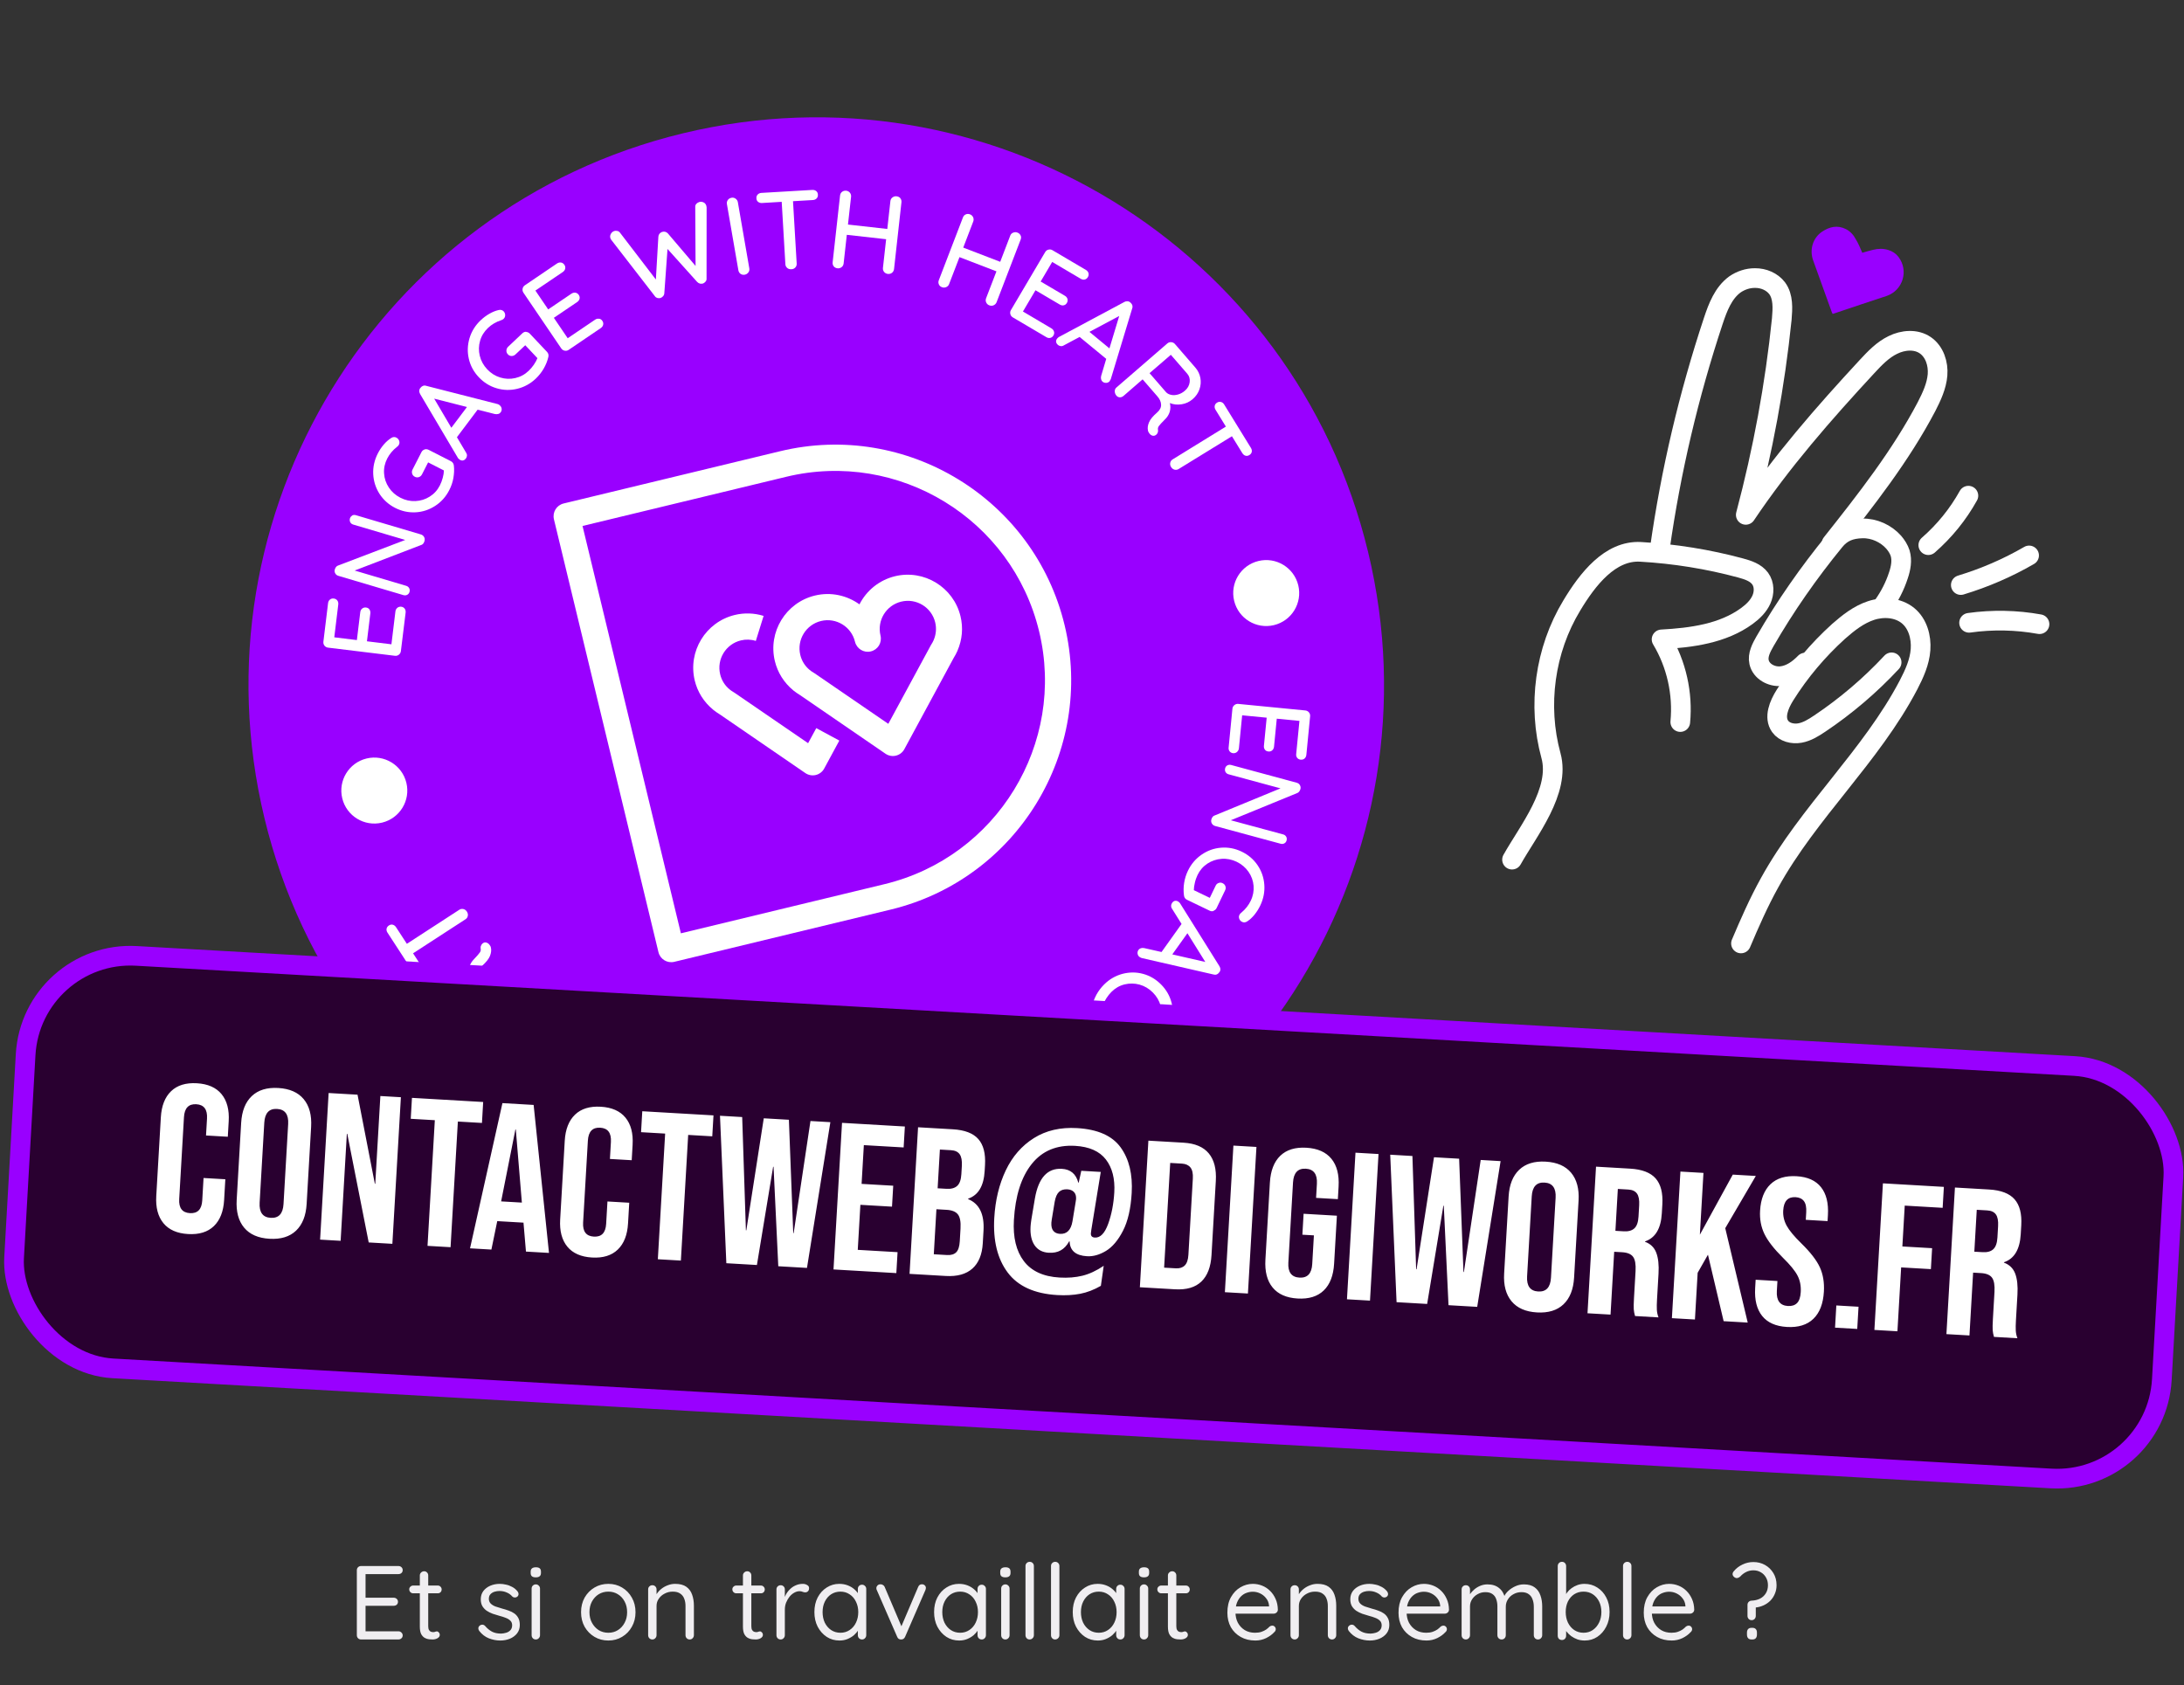
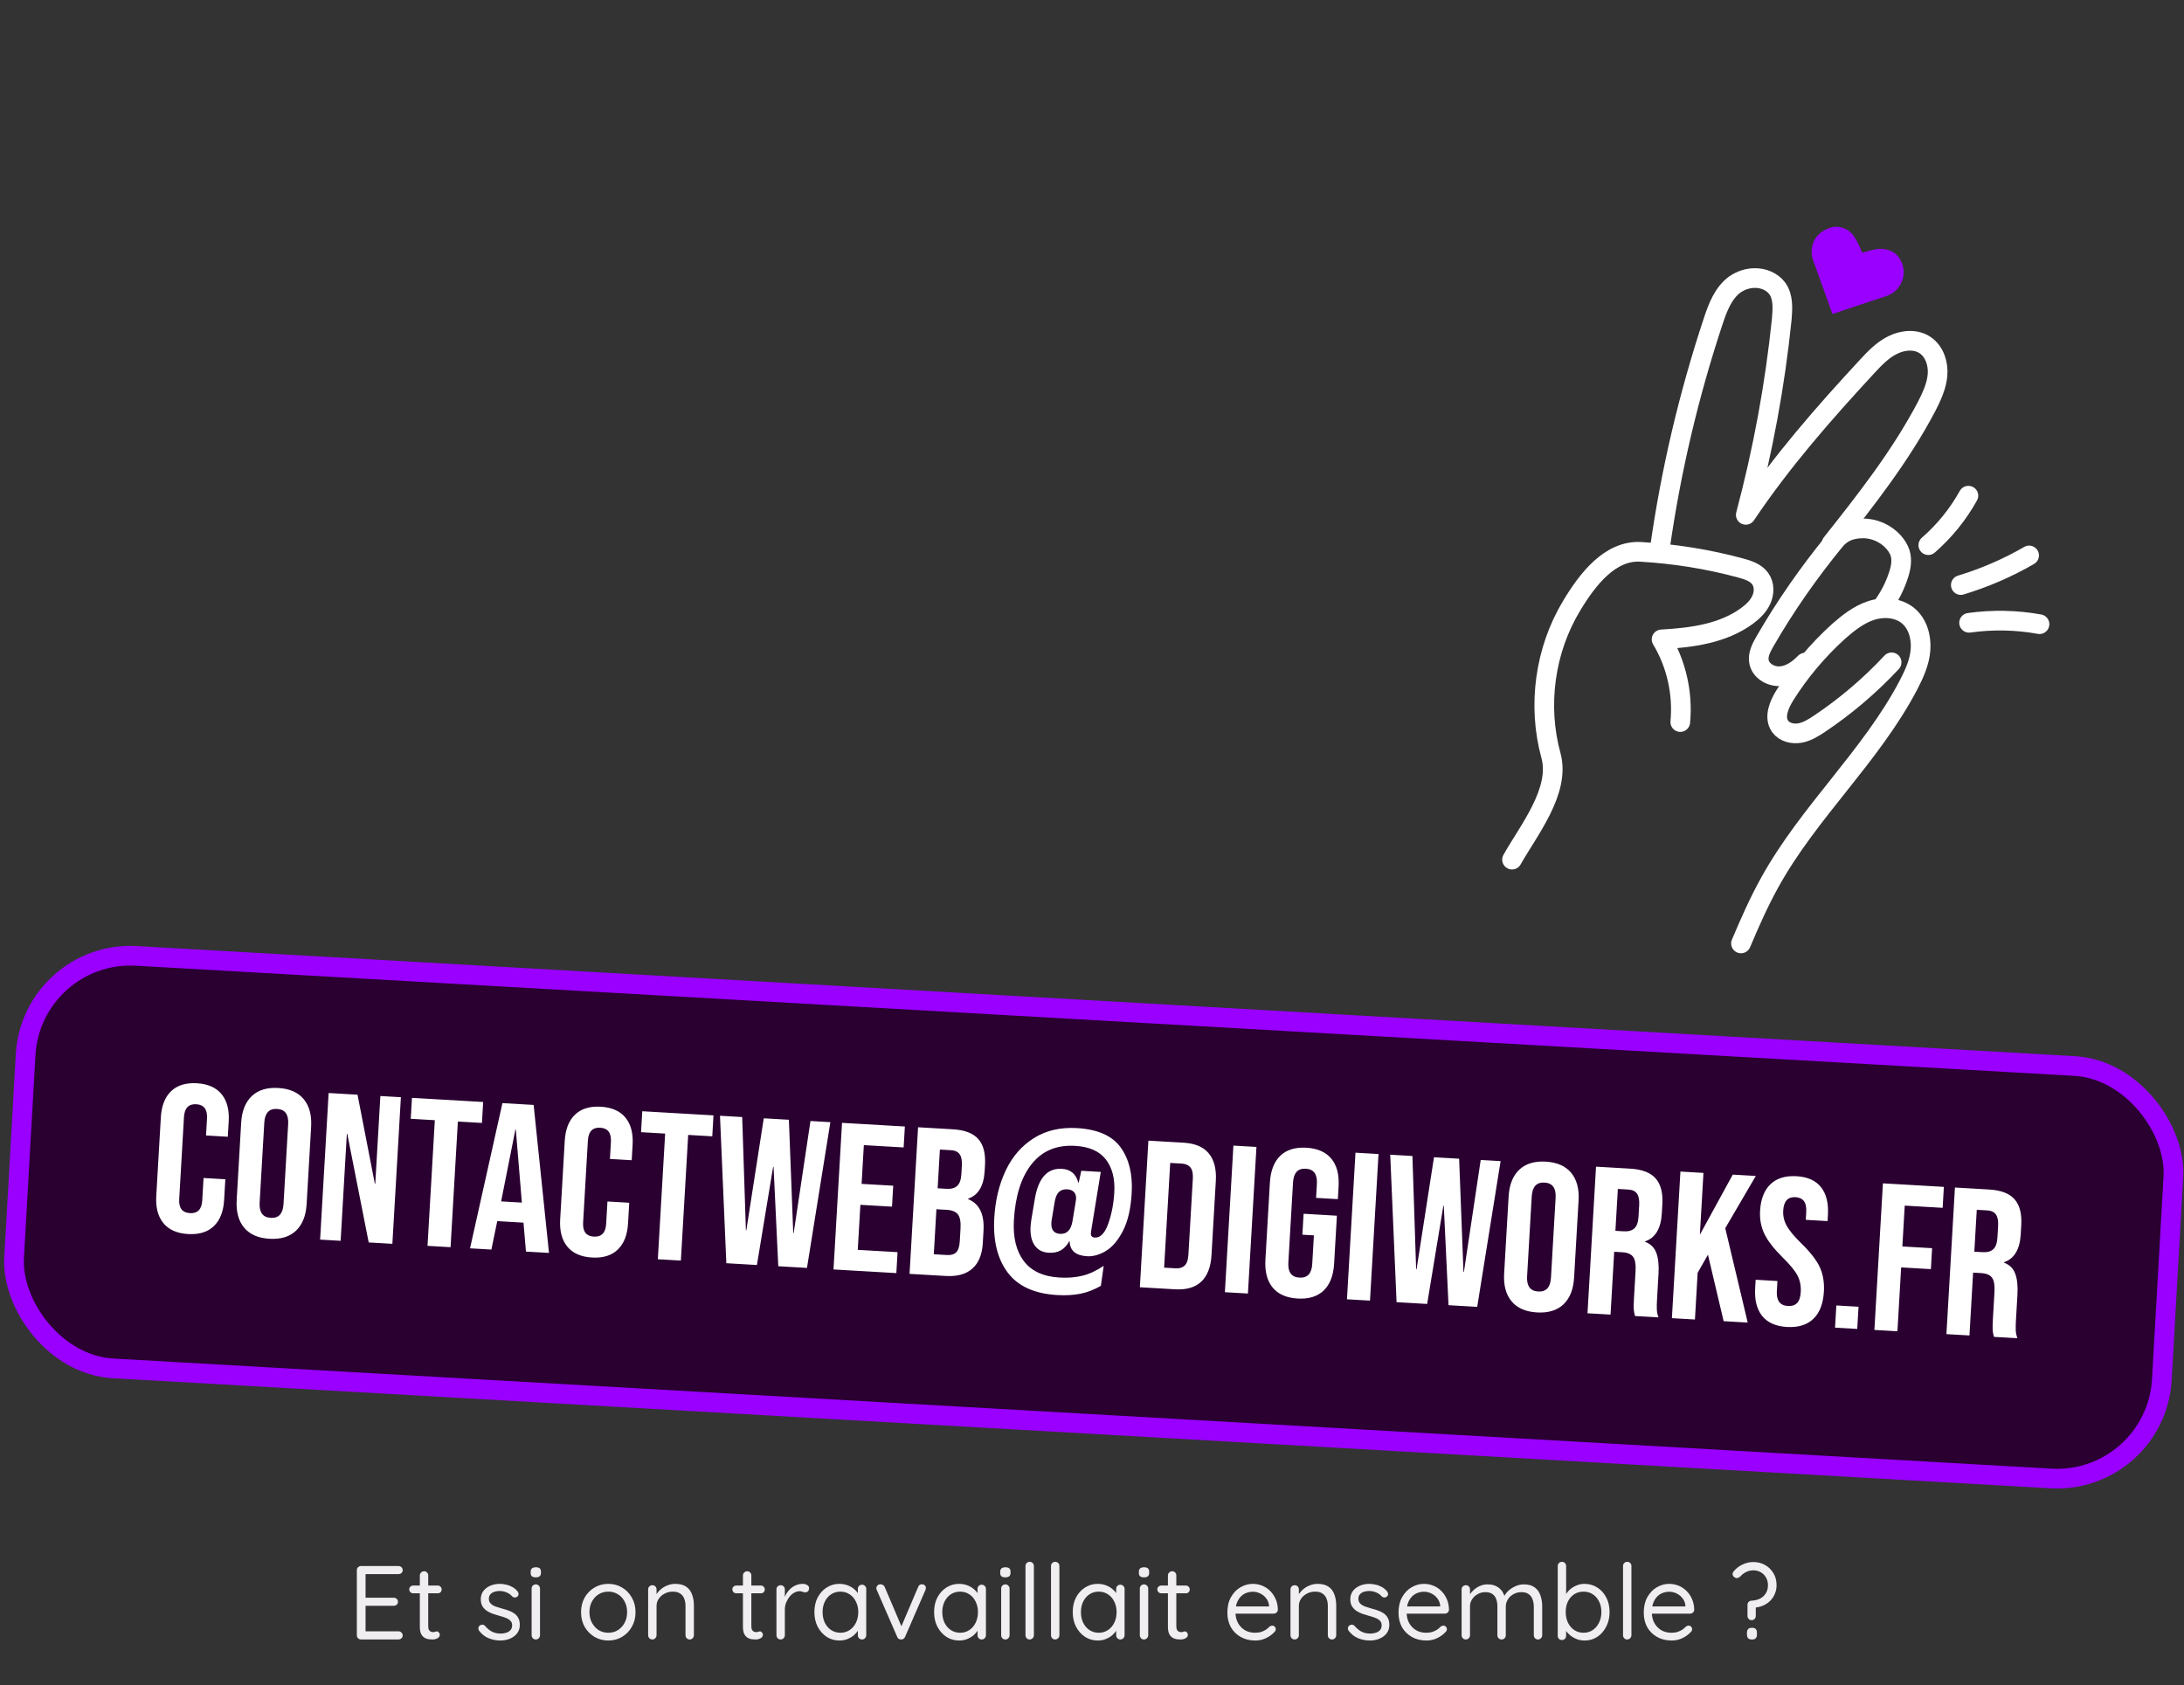
<svg xmlns="http://www.w3.org/2000/svg" xmlns:ns1="https://boxy-svg.com" width="333" height="257" viewBox="0 0 333 257" fill="none">
  <rect x="0" y="0" width="333" height="257" fill="#333333" stroke="none" />
  <path d="M55.048 238.8H60.744C60.925 238.8 61.08 238.859 61.208 238.976C61.336 239.093 61.4 239.243 61.4 239.424C61.4 239.605 61.336 239.755 61.208 239.872C61.08 239.979 60.925 240.032 60.744 240.032H55.592L55.736 239.76V243.808L55.576 243.632H60.024C60.205 243.632 60.36 243.691 60.488 243.808C60.616 243.925 60.68 244.075 60.68 244.256C60.68 244.437 60.616 244.587 60.488 244.704C60.36 244.811 60.205 244.864 60.024 244.864H55.624L55.736 244.72V248.864L55.64 248.752H60.744C60.925 248.752 61.08 248.816 61.208 248.944C61.336 249.072 61.4 249.216 61.4 249.376C61.4 249.557 61.336 249.707 61.208 249.824C61.08 249.941 60.925 250 60.744 250H55.048C54.867 250 54.712 249.936 54.584 249.808C54.467 249.68 54.408 249.525 54.408 249.344V239.44C54.408 239.259 54.467 239.109 54.584 238.992C54.712 238.864 54.867 238.8 55.048 238.8ZM62.989 241.776H66.749C66.92 241.776 67.058 241.835 67.165 241.952C67.282 242.069 67.341 242.208 67.341 242.368C67.341 242.539 67.282 242.683 67.165 242.8C67.058 242.907 66.92 242.96 66.749 242.96H62.989C62.829 242.96 62.69 242.901 62.573 242.784C62.456 242.667 62.397 242.523 62.397 242.352C62.397 242.192 62.456 242.059 62.573 241.952C62.69 241.835 62.829 241.776 62.989 241.776ZM64.669 239.6C64.85 239.6 65 239.664 65.117 239.792C65.234 239.909 65.293 240.059 65.293 240.24V247.968C65.293 248.224 65.33 248.416 65.405 248.544C65.48 248.672 65.576 248.763 65.693 248.816C65.821 248.859 65.944 248.88 66.061 248.88C66.168 248.88 66.258 248.864 66.333 248.832C66.418 248.789 66.514 248.768 66.621 248.768C66.728 248.768 66.824 248.821 66.909 248.928C67.005 249.024 67.053 249.152 67.053 249.312C67.053 249.504 66.941 249.669 66.717 249.808C66.493 249.936 66.242 250 65.965 250C65.816 250 65.629 249.989 65.405 249.968C65.192 249.947 64.978 249.877 64.765 249.76C64.552 249.643 64.37 249.451 64.221 249.184C64.082 248.907 64.013 248.523 64.013 248.032V240.24C64.013 240.059 64.077 239.909 64.205 239.792C64.333 239.664 64.488 239.6 64.669 239.6ZM73.064 248.688C72.968 248.549 72.925 248.405 72.936 248.256C72.946 248.096 73.037 247.957 73.208 247.84C73.314 247.765 73.437 247.733 73.576 247.744C73.725 247.755 73.858 247.824 73.976 247.952C74.274 248.304 74.616 248.587 75 248.8C75.384 249.003 75.853 249.104 76.408 249.104C76.664 249.093 76.92 249.051 77.176 248.976C77.432 248.901 77.645 248.773 77.816 248.592C77.997 248.4 78.088 248.149 78.088 247.84C78.088 247.541 77.997 247.307 77.816 247.136C77.634 246.955 77.4 246.811 77.112 246.704C76.824 246.587 76.509 246.485 76.168 246.4C75.816 246.304 75.469 246.197 75.128 246.08C74.786 245.952 74.477 245.797 74.2 245.616C73.933 245.424 73.714 245.189 73.544 244.912C73.384 244.624 73.304 244.277 73.304 243.872C73.304 243.392 73.432 242.976 73.688 242.624C73.954 242.272 74.306 242 74.744 241.808C75.192 241.616 75.677 241.52 76.2 241.52C76.498 241.52 76.808 241.557 77.128 241.632C77.458 241.696 77.778 241.813 78.088 241.984C78.397 242.144 78.669 242.368 78.904 242.656C79 242.763 79.053 242.896 79.064 243.056C79.074 243.216 79.005 243.36 78.856 243.488C78.738 243.573 78.605 243.611 78.456 243.6C78.317 243.589 78.2 243.536 78.104 243.44C77.88 243.173 77.597 242.971 77.256 242.832C76.925 242.683 76.557 242.608 76.152 242.608C75.896 242.608 75.645 242.645 75.4 242.72C75.154 242.795 74.946 242.923 74.776 243.104C74.616 243.275 74.536 243.515 74.536 243.824C74.546 244.112 74.642 244.347 74.824 244.528C75.005 244.709 75.25 244.859 75.56 244.976C75.869 245.083 76.21 245.189 76.584 245.296C76.925 245.381 77.25 245.483 77.56 245.6C77.88 245.707 78.168 245.851 78.424 246.032C78.68 246.213 78.882 246.448 79.032 246.736C79.181 247.013 79.256 247.365 79.256 247.792C79.256 248.283 79.117 248.709 78.84 249.072C78.562 249.424 78.194 249.696 77.736 249.888C77.288 250.069 76.802 250.16 76.28 250.16C75.693 250.16 75.112 250.048 74.536 249.824C73.97 249.6 73.48 249.221 73.064 248.688ZM82.338 249.344C82.338 249.525 82.274 249.68 82.146 249.808C82.028 249.936 81.879 250 81.698 250C81.506 250 81.351 249.936 81.234 249.808C81.117 249.68 81.058 249.525 81.058 249.344V242.24C81.058 242.059 81.117 241.909 81.234 241.792C81.362 241.664 81.516 241.6 81.698 241.6C81.879 241.6 82.028 241.664 82.146 241.792C82.274 241.909 82.338 242.059 82.338 242.24V249.344ZM81.698 240.528C81.431 240.528 81.234 240.475 81.106 240.368C80.978 240.261 80.914 240.096 80.914 239.872V239.648C80.914 239.424 80.983 239.259 81.122 239.152C81.26 239.045 81.458 238.992 81.714 238.992C81.97 238.992 82.162 239.045 82.29 239.152C82.418 239.259 82.482 239.424 82.482 239.648V239.872C82.482 240.096 82.412 240.261 82.274 240.368C82.146 240.475 81.954 240.528 81.698 240.528ZM96.899 245.84C96.899 246.672 96.713 247.413 96.339 248.064C95.977 248.715 95.481 249.227 94.851 249.6C94.233 249.973 93.534 250.16 92.755 250.16C91.977 250.16 91.273 249.973 90.643 249.6C90.014 249.227 89.513 248.715 89.139 248.064C88.777 247.413 88.595 246.672 88.595 245.84C88.595 245.008 88.777 244.267 89.139 243.616C89.513 242.965 90.014 242.453 90.643 242.08C91.273 241.707 91.977 241.52 92.755 241.52C93.534 241.52 94.233 241.707 94.851 242.08C95.481 242.453 95.977 242.965 96.339 243.616C96.713 244.267 96.899 245.008 96.899 245.84ZM95.619 245.84C95.619 245.221 95.491 244.677 95.235 244.208C94.99 243.739 94.649 243.371 94.211 243.104C93.785 242.837 93.299 242.704 92.755 242.704C92.211 242.704 91.721 242.837 91.283 243.104C90.857 243.371 90.515 243.739 90.259 244.208C90.003 244.677 89.875 245.221 89.875 245.84C89.875 246.448 90.003 246.987 90.259 247.456C90.515 247.925 90.857 248.299 91.283 248.576C91.721 248.843 92.211 248.976 92.755 248.976C93.299 248.976 93.785 248.843 94.211 248.576C94.649 248.299 94.99 247.925 95.235 247.456C95.491 246.987 95.619 246.448 95.619 245.84ZM102.937 241.52C103.662 241.52 104.233 241.669 104.649 241.968C105.065 242.267 105.358 242.667 105.529 243.168C105.71 243.669 105.801 244.229 105.801 244.848V249.344C105.801 249.525 105.737 249.68 105.609 249.808C105.491 249.936 105.342 250 105.161 250C104.979 250 104.825 249.936 104.697 249.808C104.579 249.68 104.521 249.525 104.521 249.344V244.88C104.521 244.475 104.457 244.112 104.329 243.792C104.211 243.461 104.009 243.2 103.721 243.008C103.443 242.805 103.059 242.704 102.569 242.704C102.121 242.704 101.71 242.805 101.337 243.008C100.963 243.2 100.665 243.461 100.441 243.792C100.217 244.112 100.105 244.475 100.105 244.88V249.344C100.105 249.525 100.041 249.68 99.913 249.808C99.795 249.936 99.646 250 99.465 250C99.283 250 99.129 249.936 99.001 249.808C98.883 249.68 98.825 249.525 98.825 249.344V242.368C98.825 242.187 98.883 242.037 99.001 241.92C99.129 241.792 99.283 241.728 99.465 241.728C99.657 241.728 99.811 241.792 99.929 241.92C100.046 242.037 100.105 242.187 100.105 242.368V243.504L99.785 243.856C99.838 243.579 99.961 243.301 100.153 243.024C100.345 242.736 100.585 242.48 100.873 242.256C101.161 242.032 101.481 241.856 101.833 241.728C102.185 241.589 102.553 241.52 102.937 241.52ZM112.255 241.776H116.015C116.185 241.776 116.324 241.835 116.431 241.952C116.548 242.069 116.607 242.208 116.607 242.368C116.607 242.539 116.548 242.683 116.431 242.8C116.324 242.907 116.185 242.96 116.015 242.96H112.255C112.095 242.96 111.956 242.901 111.839 242.784C111.721 242.667 111.663 242.523 111.663 242.352C111.663 242.192 111.721 242.059 111.839 241.952C111.956 241.835 112.095 241.776 112.255 241.776ZM113.935 239.6C114.116 239.6 114.265 239.664 114.383 239.792C114.5 239.909 114.559 240.059 114.559 240.24V247.968C114.559 248.224 114.596 248.416 114.671 248.544C114.745 248.672 114.841 248.763 114.959 248.816C115.087 248.859 115.209 248.88 115.327 248.88C115.433 248.88 115.524 248.864 115.599 248.832C115.684 248.789 115.78 248.768 115.887 248.768C115.993 248.768 116.089 248.821 116.175 248.928C116.271 249.024 116.319 249.152 116.319 249.312C116.319 249.504 116.207 249.669 115.983 249.808C115.759 249.936 115.508 250 115.231 250C115.081 250 114.895 249.989 114.671 249.968C114.457 249.947 114.244 249.877 114.031 249.76C113.817 249.643 113.636 249.451 113.487 249.184C113.348 248.907 113.279 248.523 113.279 248.032V240.24C113.279 240.059 113.343 239.909 113.471 239.792C113.599 239.664 113.753 239.6 113.935 239.6ZM119.027 250C118.846 250 118.691 249.936 118.563 249.808C118.446 249.68 118.387 249.525 118.387 249.344V242.368C118.387 242.187 118.446 242.037 118.563 241.92C118.691 241.792 118.846 241.728 119.027 241.728C119.219 241.728 119.374 241.792 119.491 241.92C119.608 242.037 119.667 242.187 119.667 242.368V244.48L119.475 244.144C119.539 243.813 119.651 243.493 119.811 243.184C119.982 242.864 120.195 242.581 120.451 242.336C120.707 242.08 121 241.883 121.331 241.744C121.662 241.595 122.024 241.52 122.419 241.52C122.654 241.52 122.867 241.579 123.059 241.696C123.262 241.803 123.363 241.957 123.363 242.16C123.363 242.384 123.304 242.549 123.187 242.656C123.07 242.763 122.936 242.816 122.787 242.816C122.648 242.816 122.515 242.789 122.387 242.736C122.259 242.672 122.099 242.64 121.907 242.64C121.64 242.64 121.374 242.715 121.107 242.864C120.851 243.003 120.611 243.205 120.387 243.472C120.174 243.739 119.998 244.043 119.859 244.384C119.731 244.715 119.667 245.072 119.667 245.456V249.344C119.667 249.525 119.603 249.68 119.475 249.808C119.358 249.936 119.208 250 119.027 250ZM131.438 241.648C131.619 241.648 131.768 241.712 131.885 241.84C132.014 241.957 132.078 242.107 132.078 242.288V249.344C132.078 249.525 132.014 249.68 131.885 249.808C131.768 249.936 131.619 250 131.438 250C131.246 250 131.091 249.936 130.974 249.808C130.856 249.68 130.798 249.525 130.798 249.344V247.824L131.102 247.792C131.102 248.027 131.022 248.283 130.862 248.56C130.702 248.837 130.483 249.099 130.206 249.344C129.928 249.579 129.598 249.776 129.214 249.936C128.84 250.085 128.435 250.16 127.998 250.16C127.272 250.16 126.622 249.973 126.046 249.6C125.47 249.216 125.011 248.699 124.67 248.048C124.339 247.397 124.174 246.656 124.174 245.824C124.174 244.981 124.339 244.24 124.67 243.6C125.011 242.949 125.47 242.443 126.046 242.08C126.622 241.707 127.262 241.52 127.966 241.52C128.424 241.52 128.851 241.595 129.246 241.744C129.64 241.893 129.982 242.096 130.27 242.352C130.568 242.608 130.798 242.891 130.958 243.2C131.128 243.509 131.214 243.819 131.214 244.128L130.798 244.032V242.288C130.798 242.107 130.856 241.957 130.974 241.84C131.091 241.712 131.246 241.648 131.438 241.648ZM128.141 248.976C128.675 248.976 129.144 248.837 129.55 248.56C129.966 248.283 130.286 247.909 130.51 247.44C130.744 246.96 130.862 246.421 130.862 245.824C130.862 245.237 130.744 244.709 130.51 244.24C130.286 243.76 129.966 243.387 129.55 243.12C129.144 242.843 128.675 242.704 128.141 242.704C127.619 242.704 127.15 242.837 126.734 243.104C126.328 243.371 126.008 243.739 125.774 244.208C125.539 244.677 125.422 245.216 125.422 245.824C125.422 246.421 125.534 246.96 125.758 247.44C125.992 247.909 126.312 248.283 126.718 248.56C127.134 248.837 127.608 248.976 128.141 248.976ZM134.262 241.584C134.39 241.584 134.513 241.621 134.63 241.696C134.747 241.76 134.833 241.856 134.886 241.984L137.542 248.224L137.286 248.352L139.99 242C140.107 241.712 140.305 241.573 140.582 241.584C140.742 241.584 140.881 241.637 140.998 241.744C141.115 241.851 141.174 241.984 141.174 242.144C141.174 242.208 141.163 242.272 141.142 242.336C141.131 242.389 141.115 242.437 141.094 242.48L138.006 249.584C137.889 249.851 137.702 249.989 137.446 250C137.307 250.011 137.174 249.984 137.046 249.92C136.929 249.845 136.843 249.733 136.79 249.584L133.702 242.496C133.681 242.453 133.659 242.405 133.638 242.352C133.627 242.299 133.622 242.235 133.622 242.16C133.622 242.021 133.675 241.893 133.782 241.776C133.899 241.648 134.059 241.584 134.262 241.584ZM149.688 241.648C149.869 241.648 150.018 241.712 150.135 241.84C150.264 241.957 150.328 242.107 150.328 242.288V249.344C150.328 249.525 150.264 249.68 150.135 249.808C150.018 249.936 149.869 250 149.688 250C149.496 250 149.341 249.936 149.224 249.808C149.106 249.68 149.048 249.525 149.048 249.344V247.824L149.352 247.792C149.352 248.027 149.272 248.283 149.112 248.56C148.952 248.837 148.733 249.099 148.456 249.344C148.178 249.579 147.848 249.776 147.464 249.936C147.09 250.085 146.685 250.16 146.248 250.16C145.522 250.16 144.872 249.973 144.296 249.6C143.72 249.216 143.261 248.699 142.92 248.048C142.589 247.397 142.424 246.656 142.424 245.824C142.424 244.981 142.589 244.24 142.92 243.6C143.261 242.949 143.72 242.443 144.296 242.08C144.872 241.707 145.512 241.52 146.216 241.52C146.674 241.52 147.101 241.595 147.496 241.744C147.89 241.893 148.232 242.096 148.52 242.352C148.818 242.608 149.048 242.891 149.208 243.2C149.378 243.509 149.464 243.819 149.464 244.128L149.048 244.032V242.288C149.048 242.107 149.106 241.957 149.224 241.84C149.341 241.712 149.496 241.648 149.688 241.648ZM146.391 248.976C146.925 248.976 147.394 248.837 147.8 248.56C148.216 248.283 148.536 247.909 148.76 247.44C148.994 246.96 149.112 246.421 149.112 245.824C149.112 245.237 148.994 244.709 148.76 244.24C148.536 243.76 148.216 243.387 147.8 243.12C147.394 242.843 146.925 242.704 146.391 242.704C145.869 242.704 145.4 242.837 144.984 243.104C144.578 243.371 144.258 243.739 144.024 244.208C143.789 244.677 143.672 245.216 143.672 245.824C143.672 246.421 143.784 246.96 144.008 247.44C144.242 247.909 144.562 248.283 144.968 248.56C145.384 248.837 145.858 248.976 146.391 248.976ZM153.932 249.344C153.932 249.525 153.868 249.68 153.74 249.808C153.622 249.936 153.473 250 153.292 250C153.1 250 152.945 249.936 152.828 249.808C152.71 249.68 152.652 249.525 152.652 249.344V242.24C152.652 242.059 152.71 241.909 152.828 241.792C152.956 241.664 153.11 241.6 153.292 241.6C153.473 241.6 153.622 241.664 153.74 241.792C153.868 241.909 153.932 242.059 153.932 242.24V249.344ZM153.292 240.528C153.025 240.528 152.828 240.475 152.7 240.368C152.572 240.261 152.508 240.096 152.508 239.872V239.648C152.508 239.424 152.577 239.259 152.716 239.152C152.854 239.045 153.052 238.992 153.308 238.992C153.564 238.992 153.756 239.045 153.884 239.152C154.012 239.259 154.076 239.424 154.076 239.648V239.872C154.076 240.096 154.006 240.261 153.868 240.368C153.74 240.475 153.548 240.528 153.292 240.528ZM157.639 249.344C157.639 249.525 157.575 249.68 157.447 249.808C157.319 249.936 157.164 250 156.983 250C156.802 250 156.652 249.936 156.535 249.808C156.418 249.68 156.359 249.525 156.359 249.344V238.8C156.359 238.619 156.418 238.469 156.535 238.352C156.663 238.224 156.818 238.16 156.999 238.16C157.191 238.16 157.346 238.224 157.463 238.352C157.58 238.469 157.639 238.619 157.639 238.8V249.344ZM161.53 249.344C161.53 249.525 161.466 249.68 161.338 249.808C161.21 249.936 161.055 250 160.874 250C160.692 250 160.543 249.936 160.426 249.808C160.308 249.68 160.25 249.525 160.25 249.344V238.8C160.25 238.619 160.308 238.469 160.426 238.352C160.554 238.224 160.708 238.16 160.89 238.16C161.082 238.16 161.236 238.224 161.354 238.352C161.471 238.469 161.53 238.619 161.53 238.8V249.344ZM170.828 241.648C171.009 241.648 171.159 241.712 171.276 241.84C171.404 241.957 171.468 242.107 171.468 242.288V249.344C171.468 249.525 171.404 249.68 171.276 249.808C171.159 249.936 171.009 250 170.828 250C170.636 250 170.481 249.936 170.364 249.808C170.247 249.68 170.188 249.525 170.188 249.344V247.824L170.492 247.792C170.492 248.027 170.412 248.283 170.252 248.56C170.092 248.837 169.873 249.099 169.596 249.344C169.319 249.579 168.988 249.776 168.604 249.936C168.231 250.085 167.825 250.16 167.388 250.16C166.663 250.16 166.012 249.973 165.436 249.6C164.86 249.216 164.401 248.699 164.06 248.048C163.729 247.397 163.564 246.656 163.564 245.824C163.564 244.981 163.729 244.24 164.06 243.6C164.401 242.949 164.86 242.443 165.436 242.08C166.012 241.707 166.652 241.52 167.356 241.52C167.815 241.52 168.241 241.595 168.636 241.744C169.031 241.893 169.372 242.096 169.66 242.352C169.959 242.608 170.188 242.891 170.348 243.2C170.519 243.509 170.604 243.819 170.604 244.128L170.188 244.032V242.288C170.188 242.107 170.247 241.957 170.364 241.84C170.481 241.712 170.636 241.648 170.828 241.648ZM167.532 248.976C168.065 248.976 168.535 248.837 168.94 248.56C169.356 248.283 169.676 247.909 169.9 247.44C170.135 246.96 170.252 246.421 170.252 245.824C170.252 245.237 170.135 244.709 169.9 244.24C169.676 243.76 169.356 243.387 168.94 243.12C168.535 242.843 168.065 242.704 167.532 242.704C167.009 242.704 166.54 242.837 166.124 243.104C165.719 243.371 165.399 243.739 165.164 244.208C164.929 244.677 164.812 245.216 164.812 245.824C164.812 246.421 164.924 246.96 165.148 247.44C165.383 247.909 165.703 248.283 166.108 248.56C166.524 248.837 166.999 248.976 167.532 248.976ZM175.072 249.344C175.072 249.525 175.008 249.68 174.88 249.808C174.763 249.936 174.614 250 174.432 250C174.24 250 174.086 249.936 173.968 249.808C173.851 249.68 173.792 249.525 173.792 249.344V242.24C173.792 242.059 173.851 241.909 173.968 241.792C174.096 241.664 174.251 241.6 174.432 241.6C174.614 241.6 174.763 241.664 174.88 241.792C175.008 241.909 175.072 242.059 175.072 242.24V249.344ZM174.432 240.528C174.166 240.528 173.968 240.475 173.84 240.368C173.712 240.261 173.648 240.096 173.648 239.872V239.648C173.648 239.424 173.718 239.259 173.856 239.152C173.995 239.045 174.192 238.992 174.448 238.992C174.704 238.992 174.896 239.045 175.024 239.152C175.152 239.259 175.216 239.424 175.216 239.648V239.872C175.216 240.096 175.147 240.261 175.008 240.368C174.88 240.475 174.688 240.528 174.432 240.528ZM177.052 241.776H180.812C180.982 241.776 181.121 241.835 181.228 241.952C181.345 242.069 181.404 242.208 181.404 242.368C181.404 242.539 181.345 242.683 181.228 242.8C181.121 242.907 180.982 242.96 180.812 242.96H177.052C176.892 242.96 176.753 242.901 176.636 242.784C176.518 242.667 176.46 242.523 176.46 242.352C176.46 242.192 176.518 242.059 176.636 241.952C176.753 241.835 176.892 241.776 177.052 241.776ZM178.732 239.6C178.913 239.6 179.062 239.664 179.18 239.792C179.297 239.909 179.356 240.059 179.356 240.24V247.968C179.356 248.224 179.393 248.416 179.468 248.544C179.542 248.672 179.638 248.763 179.756 248.816C179.884 248.859 180.006 248.88 180.124 248.88C180.23 248.88 180.321 248.864 180.396 248.832C180.481 248.789 180.577 248.768 180.684 248.768C180.79 248.768 180.886 248.821 180.972 248.928C181.068 249.024 181.116 249.152 181.116 249.312C181.116 249.504 181.004 249.669 180.78 249.808C180.556 249.936 180.305 250 180.028 250C179.878 250 179.692 249.989 179.468 249.968C179.254 249.947 179.041 249.877 178.828 249.76C178.614 249.643 178.433 249.451 178.284 249.184C178.145 248.907 178.076 248.523 178.076 248.032V240.24C178.076 240.059 178.14 239.909 178.268 239.792C178.396 239.664 178.55 239.6 178.732 239.6ZM191.414 250.16C190.561 250.16 189.814 249.979 189.174 249.616C188.534 249.253 188.033 248.757 187.67 248.128C187.318 247.488 187.142 246.752 187.142 245.92C187.142 244.992 187.324 244.203 187.686 243.552C188.06 242.891 188.54 242.389 189.126 242.048C189.724 241.696 190.353 241.52 191.014 241.52C191.505 241.52 191.98 241.611 192.438 241.792C192.897 241.973 193.302 242.24 193.654 242.592C194.006 242.933 194.289 243.349 194.502 243.84C194.716 244.32 194.828 244.859 194.838 245.456C194.838 245.627 194.774 245.771 194.646 245.888C194.518 246.005 194.369 246.064 194.198 246.064H187.878L187.59 244.96H193.75L193.494 245.184V244.832C193.452 244.395 193.302 244.021 193.046 243.712C192.801 243.392 192.497 243.147 192.134 242.976C191.782 242.805 191.409 242.72 191.014 242.72C190.694 242.72 190.374 242.779 190.054 242.896C189.745 243.003 189.462 243.184 189.206 243.44C188.961 243.685 188.758 244.005 188.598 244.4C188.449 244.795 188.374 245.269 188.374 245.824C188.374 246.443 188.497 246.987 188.742 247.456C188.998 247.925 189.35 248.299 189.798 248.576C190.246 248.843 190.769 248.976 191.366 248.976C191.74 248.976 192.065 248.928 192.342 248.832C192.62 248.736 192.86 248.619 193.062 248.48C193.265 248.331 193.436 248.181 193.574 248.032C193.713 247.936 193.846 247.888 193.974 247.888C194.134 247.888 194.262 247.941 194.358 248.048C194.465 248.155 194.518 248.283 194.518 248.432C194.518 248.613 194.433 248.773 194.262 248.912C193.964 249.243 193.558 249.536 193.046 249.792C192.534 250.037 191.99 250.16 191.414 250.16ZM200.874 241.52C201.599 241.52 202.17 241.669 202.586 241.968C203.002 242.267 203.295 242.667 203.466 243.168C203.647 243.669 203.738 244.229 203.738 244.848V249.344C203.738 249.525 203.674 249.68 203.546 249.808C203.429 249.936 203.279 250 203.098 250C202.917 250 202.762 249.936 202.634 249.808C202.517 249.68 202.458 249.525 202.458 249.344V244.88C202.458 244.475 202.394 244.112 202.266 243.792C202.149 243.461 201.946 243.2 201.658 243.008C201.381 242.805 200.997 242.704 200.506 242.704C200.058 242.704 199.647 242.805 199.274 243.008C198.901 243.2 198.602 243.461 198.378 243.792C198.154 244.112 198.042 244.475 198.042 244.88V249.344C198.042 249.525 197.978 249.68 197.85 249.808C197.733 249.936 197.583 250 197.402 250C197.221 250 197.066 249.936 196.938 249.808C196.821 249.68 196.762 249.525 196.762 249.344V242.368C196.762 242.187 196.821 242.037 196.938 241.92C197.066 241.792 197.221 241.728 197.402 241.728C197.594 241.728 197.749 241.792 197.866 241.92C197.983 242.037 198.042 242.187 198.042 242.368V243.504L197.722 243.856C197.775 243.579 197.898 243.301 198.09 243.024C198.282 242.736 198.522 242.48 198.81 242.256C199.098 242.032 199.418 241.856 199.77 241.728C200.122 241.589 200.49 241.52 200.874 241.52ZM205.642 248.688C205.546 248.549 205.503 248.405 205.514 248.256C205.525 248.096 205.615 247.957 205.786 247.84C205.893 247.765 206.015 247.733 206.154 247.744C206.303 247.755 206.437 247.824 206.554 247.952C206.853 248.304 207.194 248.587 207.578 248.8C207.962 249.003 208.431 249.104 208.986 249.104C209.242 249.093 209.498 249.051 209.754 248.976C210.01 248.901 210.223 248.773 210.394 248.592C210.575 248.4 210.666 248.149 210.666 247.84C210.666 247.541 210.575 247.307 210.394 247.136C210.213 246.955 209.978 246.811 209.69 246.704C209.402 246.587 209.087 246.485 208.746 246.4C208.394 246.304 208.047 246.197 207.706 246.08C207.365 245.952 207.055 245.797 206.778 245.616C206.511 245.424 206.293 245.189 206.122 244.912C205.962 244.624 205.882 244.277 205.882 243.872C205.882 243.392 206.01 242.976 206.266 242.624C206.533 242.272 206.885 242 207.322 241.808C207.77 241.616 208.255 241.52 208.778 241.52C209.077 241.52 209.386 241.557 209.706 241.632C210.037 241.696 210.357 241.813 210.666 241.984C210.975 242.144 211.247 242.368 211.482 242.656C211.578 242.763 211.631 242.896 211.642 243.056C211.653 243.216 211.583 243.36 211.434 243.488C211.317 243.573 211.183 243.611 211.034 243.6C210.895 243.589 210.778 243.536 210.682 243.44C210.458 243.173 210.175 242.971 209.834 242.832C209.503 242.683 209.135 242.608 208.73 242.608C208.474 242.608 208.223 242.645 207.978 242.72C207.733 242.795 207.525 242.923 207.354 243.104C207.194 243.275 207.114 243.515 207.114 243.824C207.125 244.112 207.221 244.347 207.402 244.528C207.583 244.709 207.829 244.859 208.138 244.976C208.447 245.083 208.789 245.189 209.162 245.296C209.503 245.381 209.829 245.483 210.138 245.6C210.458 245.707 210.746 245.851 211.002 246.032C211.258 246.213 211.461 246.448 211.61 246.736C211.759 247.013 211.834 247.365 211.834 247.792C211.834 248.283 211.695 248.709 211.418 249.072C211.141 249.424 210.773 249.696 210.314 249.888C209.866 250.069 209.381 250.16 208.858 250.16C208.271 250.16 207.69 250.048 207.114 249.824C206.549 249.6 206.058 249.221 205.642 248.688ZM217.508 250.16C216.655 250.16 215.908 249.979 215.268 249.616C214.628 249.253 214.127 248.757 213.764 248.128C213.412 247.488 213.236 246.752 213.236 245.92C213.236 244.992 213.417 244.203 213.78 243.552C214.153 242.891 214.633 242.389 215.22 242.048C215.817 241.696 216.447 241.52 217.108 241.52C217.599 241.52 218.073 241.611 218.532 241.792C218.991 241.973 219.396 242.24 219.748 242.592C220.1 242.933 220.383 243.349 220.596 243.84C220.809 244.32 220.921 244.859 220.932 245.456C220.932 245.627 220.868 245.771 220.74 245.888C220.612 246.005 220.463 246.064 220.292 246.064H213.972L213.684 244.96H219.844L219.588 245.184V244.832C219.545 244.395 219.396 244.021 219.14 243.712C218.895 243.392 218.591 243.147 218.228 242.976C217.876 242.805 217.503 242.72 217.108 242.72C216.788 242.72 216.468 242.779 216.148 242.896C215.839 243.003 215.556 243.184 215.3 243.44C215.055 243.685 214.852 244.005 214.692 244.4C214.543 244.795 214.468 245.269 214.468 245.824C214.468 246.443 214.591 246.987 214.836 247.456C215.092 247.925 215.444 248.299 215.892 248.576C216.34 248.843 216.863 248.976 217.46 248.976C217.833 248.976 218.159 248.928 218.436 248.832C218.713 248.736 218.953 248.619 219.156 248.48C219.359 248.331 219.529 248.181 219.668 248.032C219.807 247.936 219.94 247.888 220.068 247.888C220.228 247.888 220.356 247.941 220.452 248.048C220.559 248.155 220.612 248.283 220.612 248.432C220.612 248.613 220.527 248.773 220.356 248.912C220.057 249.243 219.652 249.536 219.14 249.792C218.628 250.037 218.084 250.16 217.508 250.16ZM226.808 241.6C227.533 241.6 228.12 241.787 228.568 242.16C229.027 242.523 229.331 243.04 229.48 243.712H229.24L229.352 243.424C229.48 243.125 229.699 242.837 230.008 242.56C230.317 242.283 230.675 242.053 231.08 241.872C231.485 241.691 231.907 241.6 232.344 241.6C233.048 241.6 233.603 241.755 234.008 242.064C234.413 242.363 234.701 242.768 234.872 243.28C235.053 243.781 235.144 244.347 235.144 244.976V249.344C235.144 249.525 235.08 249.68 234.952 249.808C234.835 249.936 234.685 250 234.504 250C234.312 250 234.157 249.936 234.04 249.808C233.923 249.68 233.864 249.525 233.864 249.344V245.008C233.864 244.592 233.8 244.219 233.672 243.888C233.555 243.547 233.357 243.28 233.08 243.088C232.813 242.885 232.445 242.784 231.976 242.784C231.539 242.784 231.139 242.885 230.776 243.088C230.413 243.28 230.125 243.547 229.912 243.888C229.699 244.219 229.592 244.592 229.592 245.008V249.344C229.592 249.525 229.533 249.68 229.416 249.808C229.299 249.936 229.144 250 228.952 250C228.771 250 228.616 249.936 228.488 249.808C228.371 249.68 228.312 249.525 228.312 249.344V244.96C228.312 244.555 228.253 244.192 228.136 243.872C228.029 243.541 227.843 243.28 227.576 243.088C227.309 242.885 226.941 242.784 226.472 242.784C226.045 242.784 225.656 242.885 225.304 243.088C224.952 243.28 224.669 243.541 224.456 243.872C224.243 244.192 224.136 244.555 224.136 244.96V249.344C224.136 249.525 224.072 249.68 223.944 249.808C223.827 249.936 223.677 250 223.496 250C223.315 250 223.16 249.936 223.032 249.808C222.915 249.68 222.856 249.525 222.856 249.344V242.368C222.856 242.187 222.915 242.037 223.032 241.92C223.16 241.792 223.315 241.728 223.496 241.728C223.688 241.728 223.843 241.792 223.96 241.92C224.077 242.037 224.136 242.187 224.136 242.368V243.584L223.784 243.968C223.827 243.691 223.933 243.413 224.104 243.136C224.285 242.859 224.515 242.603 224.792 242.368C225.069 242.133 225.379 241.947 225.72 241.808C226.061 241.669 226.424 241.6 226.808 241.6ZM241.592 241.52C242.317 241.52 242.968 241.707 243.544 242.08C244.12 242.443 244.573 242.944 244.904 243.584C245.245 244.224 245.416 244.965 245.416 245.808C245.416 246.651 245.245 247.397 244.904 248.048C244.573 248.699 244.12 249.216 243.544 249.6C242.979 249.973 242.339 250.16 241.624 250.16C241.229 250.16 240.856 250.101 240.504 249.984C240.163 249.856 239.848 249.691 239.56 249.488C239.283 249.275 239.048 249.045 238.856 248.8C238.664 248.544 238.525 248.293 238.44 248.048L238.792 247.824V249.424C238.792 249.605 238.733 249.76 238.616 249.888C238.499 250.016 238.344 250.08 238.152 250.08C237.971 250.08 237.816 250.021 237.688 249.904C237.571 249.776 237.512 249.616 237.512 249.424V238.816C237.512 238.635 237.571 238.48 237.688 238.352C237.816 238.224 237.971 238.16 238.152 238.16C238.344 238.16 238.499 238.224 238.616 238.352C238.733 238.48 238.792 238.635 238.792 238.816V243.744L238.552 243.616C238.627 243.349 238.755 243.093 238.936 242.848C239.128 242.592 239.357 242.368 239.624 242.176C239.901 241.973 240.205 241.813 240.536 241.696C240.877 241.579 241.229 241.52 241.592 241.52ZM241.448 242.704C240.915 242.704 240.44 242.837 240.024 243.104C239.619 243.371 239.299 243.739 239.064 244.208C238.84 244.677 238.728 245.211 238.728 245.808C238.728 246.405 238.84 246.944 239.064 247.424C239.299 247.904 239.619 248.283 240.024 248.56C240.44 248.837 240.915 248.976 241.448 248.976C241.981 248.976 242.451 248.837 242.856 248.56C243.261 248.283 243.581 247.904 243.816 247.424C244.051 246.944 244.168 246.405 244.168 245.808C244.168 245.211 244.051 244.677 243.816 244.208C243.581 243.739 243.261 243.371 242.856 243.104C242.451 242.837 241.981 242.704 241.448 242.704ZM248.748 249.344C248.748 249.525 248.684 249.68 248.556 249.808C248.428 249.936 248.274 250 248.092 250C247.911 250 247.762 249.936 247.644 249.808C247.527 249.68 247.468 249.525 247.468 249.344V238.8C247.468 238.619 247.527 238.469 247.644 238.352C247.772 238.224 247.927 238.16 248.108 238.16C248.3 238.16 248.455 238.224 248.572 238.352C248.69 238.469 248.748 238.619 248.748 238.8V249.344ZM254.899 250.16C254.045 250.16 253.299 249.979 252.659 249.616C252.019 249.253 251.517 248.757 251.155 248.128C250.803 247.488 250.627 246.752 250.627 245.92C250.627 244.992 250.808 244.203 251.171 243.552C251.544 242.891 252.024 242.389 252.611 242.048C253.208 241.696 253.837 241.52 254.499 241.52C254.989 241.52 255.464 241.611 255.923 241.792C256.381 241.973 256.787 242.24 257.139 242.592C257.491 242.933 257.773 243.349 257.987 243.84C258.2 244.32 258.312 244.859 258.323 245.456C258.323 245.627 258.259 245.771 258.131 245.888C258.003 246.005 257.853 246.064 257.683 246.064H251.363L251.075 244.96H257.235L256.979 245.184V244.832C256.936 244.395 256.787 244.021 256.531 243.712C256.285 243.392 255.981 243.147 255.619 242.976C255.267 242.805 254.893 242.72 254.499 242.72C254.179 242.72 253.859 242.779 253.539 242.896C253.229 243.003 252.947 243.184 252.691 243.44C252.445 243.685 252.243 244.005 252.083 244.4C251.933 244.795 251.859 245.269 251.859 245.824C251.859 246.443 251.981 246.987 252.227 247.456C252.483 247.925 252.835 248.299 253.283 248.576C253.731 248.843 254.253 248.976 254.851 248.976C255.224 248.976 255.549 248.928 255.827 248.832C256.104 248.736 256.344 248.619 256.547 248.48C256.749 248.331 256.92 248.181 257.059 248.032C257.197 247.936 257.331 247.888 257.459 247.888C257.619 247.888 257.747 247.941 257.843 248.048C257.949 248.155 258.003 248.283 258.003 248.432C258.003 248.613 257.917 248.773 257.747 248.912C257.448 249.243 257.043 249.536 256.531 249.792C256.019 250.037 255.475 250.16 254.899 250.16ZM266.445 244.72C266.445 244.539 266.503 244.389 266.621 244.272C266.749 244.144 266.903 244.08 267.085 244.08C267.554 244.059 267.975 243.957 268.349 243.776C268.722 243.584 269.015 243.317 269.229 242.976C269.453 242.624 269.565 242.208 269.565 241.728C269.565 241.28 269.463 240.885 269.261 240.544C269.069 240.203 268.802 239.936 268.461 239.744C268.13 239.552 267.757 239.456 267.341 239.456C266.946 239.456 266.578 239.541 266.237 239.712C265.895 239.883 265.602 240.107 265.357 240.384C265.239 240.501 265.101 240.581 264.941 240.624C264.791 240.667 264.637 240.635 264.477 240.528C264.295 240.4 264.194 240.251 264.173 240.08C264.162 239.899 264.226 239.733 264.365 239.584C264.717 239.157 265.154 238.821 265.677 238.576C266.199 238.32 266.754 238.192 267.341 238.192C267.991 238.192 268.583 238.341 269.117 238.64C269.65 238.939 270.077 239.355 270.397 239.888C270.717 240.411 270.877 241.024 270.877 241.728C270.877 242.197 270.791 242.629 270.621 243.024C270.461 243.419 270.231 243.771 269.933 244.08C269.634 244.379 269.287 244.619 268.893 244.8C268.498 244.981 268.071 245.093 267.613 245.136C267.581 245.136 267.581 245.136 267.613 245.136C267.645 245.125 267.677 245.109 267.709 245.088V246.4C267.709 246.581 267.65 246.736 267.533 246.864C267.415 246.992 267.266 247.056 267.085 247.056C266.893 247.056 266.738 246.992 266.621 246.864C266.503 246.736 266.445 246.581 266.445 246.4V244.72ZM267.053 250C266.829 250 266.658 249.936 266.541 249.808C266.423 249.669 266.365 249.488 266.365 249.264V248.944C266.365 248.72 266.423 248.544 266.541 248.416C266.658 248.288 266.829 248.224 267.053 248.224H267.197C267.421 248.224 267.591 248.288 267.709 248.416C267.826 248.544 267.885 248.72 267.885 248.944V249.264C267.885 249.488 267.826 249.669 267.709 249.808C267.591 249.936 267.421 250 267.197 250H267.053Z" fill="#F0EEF1" />
  <g clip-path="url(#clip0_914_1148)">
    <path d="M144.771 188.59C191.236 177.372 219.809 130.61 208.59 84.144C197.372 37.679 150.61 9.106 104.145 20.325C57.68 31.543 29.107 78.305 40.325 124.77C51.544 171.235 98.305 199.808 144.771 188.59Z" fill="#9900FF" />
    <path d="M60.589 92.678C60.763 92.544 60.957 92.497 61.177 92.516C61.4 92.544 61.579 92.645 61.701 92.811C61.824 92.977 61.873 93.181 61.847 93.413L61.125 99.287C61.097 99.51 60.996 99.689 60.815 99.835C60.642 99.969 60.44 100.028 60.217 100L50.021 98.758C49.798 98.73 49.619 98.629 49.475 98.458C49.341 98.285 49.282 98.083 49.308 97.85L50.02 91.979C50.046 91.747 50.145 91.558 50.308 91.426C50.472 91.294 50.673 91.235 50.908 91.271C51.131 91.299 51.31 91.4 51.432 91.566C51.555 91.732 51.604 91.936 51.578 92.169L50.968 97.182L54.413 97.605L54.93 93.355C54.956 93.123 55.055 92.934 55.218 92.802C55.382 92.67 55.574 92.613 55.806 92.639C56.039 92.666 56.218 92.767 56.331 92.935C56.443 93.103 56.492 93.307 56.466 93.54L55.949 97.79L59.681 98.247L60.291 93.234C60.317 93.001 60.426 92.81 60.599 92.676L60.589 92.678Z" fill="white" />
    <path d="M53.684 78.606C53.856 78.513 54.048 78.497 54.259 78.559L64.153 81.489C64.385 81.557 64.551 81.691 64.659 81.881C64.766 82.072 64.787 82.283 64.719 82.515C64.687 82.636 64.63 82.742 64.564 82.851C64.495 82.95 64.41 83.022 64.317 83.065L54.074 86.999L61.931 89.33C62.141 89.392 62.283 89.512 62.386 89.683C62.48 89.856 62.495 90.047 62.442 90.255C62.38 90.466 62.26 90.608 62.087 90.701C61.914 90.795 61.722 90.81 61.512 90.748L51.606 87.811C51.373 87.743 51.21 87.618 51.112 87.426C51.004 87.236 50.986 87.034 51.056 86.812C51.096 86.679 51.16 86.56 51.238 86.459C51.317 86.358 51.422 86.281 51.526 86.246L61.786 82.338L53.864 79.992C53.654 79.93 53.502 79.812 53.408 79.639C53.315 79.466 53.3 79.275 53.352 79.066C53.415 78.856 53.535 78.714 53.708 78.621L53.684 78.606Z" fill="white" />
    <path d="M64.728 68.532C64.939 68.471 65.15 68.492 65.348 68.588L68.751 70.328C69.022 70.469 69.171 70.7 69.204 71.011C69.272 71.632 69.238 72.258 69.126 72.902C69.014 73.546 68.801 74.153 68.5 74.74C67.983 75.75 67.27 76.549 66.353 77.141C65.437 77.733 64.437 78.067 63.36 78.121C62.282 78.175 61.241 77.954 60.244 77.444C59.246 76.933 58.456 76.219 57.867 75.312C57.288 74.402 56.963 73.4 56.907 72.313C56.85 71.226 57.089 70.171 57.597 69.163C57.855 68.659 58.157 68.205 58.51 67.791C58.863 67.376 59.246 67.047 59.656 66.784C59.79 66.7 59.921 66.648 60.054 66.646C60.186 66.635 60.316 66.665 60.435 66.73C60.635 66.835 60.775 66.987 60.858 67.203C60.929 67.413 60.927 67.619 60.828 67.807C60.752 67.959 60.645 68.068 60.52 68.149C59.881 68.653 59.393 69.234 59.043 69.915C58.674 70.642 58.505 71.393 58.559 72.172C58.604 72.953 58.85 73.675 59.289 74.341C59.727 75.007 60.315 75.523 61.054 75.9C61.793 76.277 62.554 76.444 63.337 76.409C64.131 76.371 64.858 76.144 65.518 75.728C66.189 75.309 66.7 74.743 67.07 74.016C67.245 73.675 67.389 73.291 67.504 72.872C67.619 72.453 67.68 72.068 67.683 71.738L65.277 70.509L64.34 72.34C64.234 72.54 64.083 72.679 63.874 72.751C63.665 72.822 63.456 72.81 63.256 72.704C63.045 72.601 62.904 72.439 62.842 72.228C62.781 72.016 62.792 71.808 62.898 71.608L64.261 68.943C64.367 68.743 64.521 68.613 64.73 68.542L64.728 68.532Z" fill="white" />
    <path d="M76.174 61.787C76.353 61.929 76.456 62.1 76.486 62.309C76.516 62.518 76.458 62.706 76.343 62.868C76.25 62.993 76.128 63.085 75.962 63.124C75.807 63.162 75.635 63.173 75.451 63.135L72.822 62.473L69.669 66.671L71.057 69.01C71.155 69.161 71.212 69.312 71.199 69.47C71.195 69.625 71.138 69.772 71.045 69.898C70.905 70.086 70.746 70.196 70.567 70.219C70.387 70.242 70.22 70.189 70.044 70.057C70.008 70.035 69.941 69.969 69.844 69.869L64.056 60.084C63.963 59.911 63.911 59.738 63.932 59.569C63.941 59.392 64.007 59.242 64.132 59.119C64.233 58.982 64.364 58.888 64.515 58.831C64.666 58.774 64.831 58.776 65 58.838L75.887 61.62C75.989 61.657 76.083 61.707 76.172 61.778L76.174 61.787ZM68.817 65.23L71.2 62.062L66.202 60.79L68.817 65.23Z" fill="white" />
    <path d="M80.216 50.617C80.434 50.626 80.62 50.715 80.784 50.881L83.41 53.663C83.619 53.89 83.682 54.152 83.602 54.46C83.459 55.06 83.222 55.652 82.894 56.215C82.567 56.777 82.165 57.286 81.689 57.74C80.868 58.515 79.922 59.031 78.863 59.287C77.803 59.543 76.758 59.517 75.715 59.203C74.675 58.899 73.777 58.334 73.005 57.522C72.233 56.711 71.729 55.773 71.485 54.721C71.241 53.669 71.276 52.621 71.588 51.569C71.902 50.526 72.472 49.606 73.294 48.832C73.704 48.445 74.148 48.111 74.619 47.843C75.089 47.575 75.556 47.38 76.035 47.275C76.19 47.237 76.324 47.236 76.457 47.276C76.588 47.306 76.698 47.382 76.792 47.473C76.946 47.641 77.022 47.829 77.025 48.054C77.028 48.28 76.949 48.464 76.79 48.615C76.663 48.728 76.537 48.8 76.391 48.835C75.62 49.093 74.962 49.478 74.409 50.003C73.816 50.568 73.408 51.222 73.198 51.972C72.978 52.725 72.967 53.489 73.153 54.257C73.338 55.024 73.721 55.714 74.288 56.318C74.856 56.921 75.522 57.337 76.277 57.566C77.031 57.795 77.79 57.828 78.561 57.652C79.331 57.476 80.006 57.118 80.6 56.553C80.876 56.291 81.14 55.98 81.393 55.621C81.636 55.264 81.821 54.921 81.942 54.614L80.088 52.644L78.587 54.055C78.419 54.209 78.231 54.285 78.006 54.288C77.79 54.289 77.594 54.203 77.44 54.034C77.274 53.858 77.196 53.661 77.215 53.44C77.224 53.222 77.312 53.036 77.479 52.873L79.656 50.814C79.825 50.66 80.012 50.584 80.231 50.593L80.216 50.617Z" fill="white" />
    <path d="M91.34 48.589C91.558 48.64 91.727 48.743 91.844 48.931C91.972 49.116 92.009 49.313 91.966 49.519C91.923 49.724 91.798 49.888 91.605 50.027L86.708 53.349C86.523 53.477 86.316 53.516 86.101 53.476C85.885 53.435 85.702 53.315 85.575 53.129L79.81 44.635C79.683 44.45 79.644 44.243 79.684 44.028C79.722 43.802 79.845 43.629 80.03 43.502L84.927 40.18C85.123 40.05 85.327 40.001 85.54 40.032C85.753 40.063 85.917 40.188 86.056 40.38C86.183 40.566 86.22 40.762 86.177 40.968C86.135 41.174 86.01 41.338 85.817 41.477L81.634 44.308L83.583 47.181L87.129 44.782C87.324 44.652 87.528 44.603 87.741 44.634C87.945 44.667 88.116 44.78 88.243 44.965C88.373 45.16 88.419 45.355 88.367 45.563C88.312 45.761 88.197 45.923 87.994 46.064L84.448 48.463L86.558 51.575L90.74 48.745C90.935 48.615 91.139 48.566 91.357 48.616L91.34 48.589Z" fill="white" />
    <path d="M107.23 30.845C107.457 30.934 107.601 31.105 107.691 31.35C107.712 31.438 107.736 31.535 107.74 31.637L107.73 42.503C107.738 42.666 107.691 42.811 107.578 42.941C107.475 43.068 107.344 43.162 107.205 43.226C107.052 43.274 106.889 43.282 106.727 43.249C106.562 43.207 106.418 43.118 106.292 42.984L101.778 37.963L101.292 44.685C101.286 44.871 101.221 45.031 101.109 45.161C100.996 45.291 100.864 45.385 100.704 45.444C100.548 45.482 100.393 45.478 100.241 45.443C100.086 45.398 99.953 45.317 99.871 45.192L93.218 36.594C93.155 36.506 93.105 36.425 93.074 36.34C92.996 36.102 93.015 35.882 93.138 35.667C93.261 35.452 93.422 35.31 93.631 35.239C93.802 35.177 93.976 35.176 94.141 35.219C94.315 35.259 94.44 35.352 94.534 35.484L100.001 42.62L100.382 36.099C100.39 35.922 100.447 35.774 100.55 35.646C100.653 35.519 100.785 35.425 100.945 35.366C101.108 35.316 101.271 35.308 101.423 35.343C101.578 35.388 101.721 35.467 101.834 35.594L106.055 40.551L106.006 31.572C105.996 31.4 106.04 31.245 106.151 31.105C106.263 30.975 106.405 30.879 106.594 30.813C106.794 30.744 107.012 30.753 107.23 30.845Z" fill="white" />
    <path d="M114.094 41.553C113.955 41.741 113.774 41.846 113.548 41.89C113.301 41.929 113.095 41.887 112.909 41.757C112.733 41.624 112.618 41.446 112.581 41.208L110.832 31.107C110.797 30.878 110.842 30.682 110.972 30.497C111.103 30.311 111.293 30.203 111.538 30.154C111.764 30.11 111.972 30.163 112.158 30.293C112.343 30.423 112.458 30.601 112.5 30.817L114.25 40.919C114.287 41.157 114.244 41.362 114.104 41.55L114.094 41.553Z" fill="white" />
    <path d="M124.45 29.136C124.616 29.27 124.702 29.455 124.707 29.691C124.722 29.924 124.655 30.115 124.506 30.264C124.367 30.411 124.17 30.489 123.937 30.504L120.913 30.679L121.474 40.203C121.487 40.426 121.412 40.629 121.266 40.788C121.112 40.959 120.907 41.05 120.662 41.057C120.41 41.077 120.197 41.005 120.028 40.861C119.857 40.707 119.762 40.524 119.749 40.301L119.188 30.776L116.186 30.956C115.953 30.971 115.752 30.906 115.589 30.781C115.422 30.646 115.336 30.461 115.331 30.226C115.318 30.003 115.385 29.812 115.525 29.665C115.674 29.516 115.859 29.43 116.092 29.415L123.852 28.961C124.085 28.946 124.286 29.011 124.45 29.136Z" fill="white" />
    <path d="M137.279 30.246C137.423 30.417 137.472 30.621 137.446 30.854L136.316 41.043C136.28 41.278 136.172 41.469 135.998 41.603C135.825 41.738 135.614 41.799 135.359 41.768C135.136 41.74 134.948 41.641 134.804 41.47C134.66 41.299 134.598 41.088 134.624 40.855L135.111 36.479L129.116 35.807L128.629 40.183C128.603 40.416 128.495 40.607 128.312 40.743C128.129 40.88 127.917 40.941 127.694 40.913C127.45 40.88 127.252 40.783 127.117 40.61C126.983 40.437 126.933 40.233 126.957 39.99L128.087 29.8C128.116 29.578 128.214 29.389 128.388 29.255C128.561 29.12 128.772 29.059 129.024 29.08C129.247 29.109 129.436 29.207 129.58 29.378C129.724 29.549 129.785 29.761 129.767 29.981L129.293 34.242L135.288 34.913L135.762 30.653C135.79 30.43 135.889 30.242 136.081 30.103C136.265 29.966 136.476 29.905 136.699 29.933C136.941 29.957 137.142 30.063 137.284 30.224L137.279 30.246Z" fill="white" />
    <path d="M155.615 35.89C155.703 36.084 155.714 36.298 155.625 36.525L151.948 46.096C151.856 46.313 151.698 46.465 151.493 46.555C151.289 46.646 151.073 46.646 150.836 46.559C150.621 46.478 150.474 46.338 150.371 46.126C150.271 45.924 150.27 45.708 150.35 45.483L151.93 41.378L146.294 39.21L144.713 43.316C144.634 43.541 144.475 43.692 144.261 43.785C144.044 43.868 143.831 43.879 143.625 43.794C143.388 43.708 143.23 43.561 143.149 43.354C143.058 43.15 143.06 42.943 143.149 42.716L146.826 33.146C146.907 32.931 147.047 32.784 147.251 32.693C147.456 32.603 147.669 32.593 147.909 32.689C148.124 32.771 148.273 32.92 148.373 33.122C148.464 33.327 148.474 33.54 148.402 33.753L146.869 37.755L152.505 39.922L154.038 35.921C154.12 35.706 154.269 35.556 154.486 35.473C154.702 35.39 154.916 35.38 155.121 35.464C155.358 35.551 155.517 35.697 155.608 35.902L155.615 35.89Z" fill="white" />
    <path d="M160.712 50.563C160.763 50.777 160.73 50.981 160.619 51.162C160.501 51.355 160.345 51.475 160.141 51.524C159.937 51.574 159.731 51.531 159.526 51.405L154.428 48.398C154.235 48.28 154.103 48.116 154.051 47.902C153.999 47.688 154.02 47.478 154.138 47.285L159.359 38.442C159.477 38.249 159.641 38.117 159.854 38.066C160.068 38.014 160.279 38.035 160.472 38.153L165.57 41.16C165.776 41.286 165.905 41.44 165.967 41.651C166.016 41.855 165.992 42.056 165.867 42.262C165.749 42.455 165.593 42.575 165.389 42.624C165.185 42.673 164.979 42.63 164.774 42.505L160.431 39.943L158.673 42.929L162.366 45.103C162.569 45.218 162.701 45.382 162.762 45.593C162.812 45.797 162.788 45.999 162.67 46.192C162.545 46.397 162.389 46.517 162.182 46.556C161.978 46.606 161.78 46.551 161.577 46.435L157.883 44.261L155.97 47.501L160.315 50.073C160.52 50.198 160.653 50.362 160.704 50.575L160.712 50.563Z" fill="white" />
    <path d="M169.217 58.098C169.075 58.276 168.893 58.372 168.679 58.382C168.466 58.392 168.279 58.345 168.123 58.208C167.995 58.105 167.923 57.978 167.886 57.823C167.848 57.667 167.847 57.492 167.897 57.316L168.67 54.722L164.612 51.381L162.216 52.659C162.064 52.757 161.909 52.795 161.751 52.782C161.594 52.768 161.456 52.709 161.331 52.616C161.15 52.464 161.049 52.303 161.027 52.123C161.004 51.944 161.066 51.774 161.2 51.608C161.232 51.569 161.301 51.512 161.401 51.416L171.422 46.054C171.595 45.961 171.773 45.928 171.94 45.939C172.11 45.96 172.259 46.027 172.384 46.161C172.515 46.274 172.608 46.405 172.655 46.559C172.693 46.714 172.692 46.879 172.627 47.038L169.37 57.793C169.333 57.895 169.274 57.991 169.203 58.081L169.217 58.098ZM166.101 50.6L169.158 53.123L170.651 48.184L166.103 50.609L166.101 50.6Z" fill="white" />
    <path d="M176.525 65.952C176.483 66.075 176.407 66.186 176.314 66.27C176.135 66.427 175.953 66.481 175.769 66.443C175.585 66.405 175.416 66.302 175.284 66.138C175.152 65.975 175.061 65.812 175.031 65.644C174.949 65.263 175.003 64.848 175.194 64.401C175.374 63.956 175.788 63.455 176.419 62.912C176.844 62.542 177.055 62.141 177.032 61.704C177.019 61.265 176.826 60.849 176.47 60.441L174.218 57.847L171.326 60.356C171.148 60.512 170.951 60.59 170.755 60.587C170.548 60.585 170.374 60.503 170.233 60.342C170.062 60.147 169.976 59.92 169.969 59.675C169.971 59.428 170.048 59.235 170.228 59.088L177.988 52.369C178.159 52.225 178.358 52.157 178.579 52.175C178.8 52.194 178.986 52.283 179.139 52.451L182.263 56.059C182.662 56.518 182.913 57.044 183.022 57.625C183.131 58.205 183.085 58.782 182.887 59.365C182.686 59.938 182.344 60.442 181.841 60.873C181.365 61.286 180.8 61.546 180.166 61.647C179.532 61.749 178.931 61.688 178.373 61.463C178.483 61.92 178.477 62.364 178.348 62.806C178.216 63.239 177.963 63.64 177.593 63.986C177.139 64.446 176.835 64.766 176.698 64.964C176.56 65.162 176.515 65.358 176.567 65.572C176.58 65.712 176.57 65.838 176.52 65.974L176.525 65.952ZM178.609 60.223C178.931 60.279 179.275 60.258 179.64 60.149C180.005 60.04 180.351 59.854 180.673 59.57C181.081 59.215 181.327 58.785 181.392 58.286C181.456 57.787 181.341 57.352 181.029 56.995L178.52 54.103L175.276 56.902L177.814 59.829C178.016 60.027 178.274 60.16 178.597 60.216L178.609 60.223Z" fill="white" />
    <path d="M190.864 68.889C190.821 69.094 190.706 69.256 190.501 69.388C190.294 69.51 190.097 69.547 189.909 69.49C189.71 69.435 189.554 69.298 189.424 69.103L187.835 66.524L179.71 71.52C179.513 71.64 179.314 71.667 179.086 71.619C178.866 71.559 178.69 71.427 178.556 71.212C178.422 70.998 178.38 70.781 178.43 70.564C178.478 70.336 178.603 70.172 178.791 70.055L186.913 65.049L185.337 62.487C185.215 62.28 185.168 62.085 185.211 61.88C185.254 61.674 185.37 61.512 185.577 61.39C185.764 61.273 185.964 61.245 186.172 61.298C186.37 61.353 186.534 61.478 186.656 61.685L190.733 68.303C190.855 68.51 190.902 68.705 190.859 68.91L190.864 68.889Z" fill="white" />
    <path d="M188.598 114.679C188.425 114.814 188.233 114.871 188.012 114.852C187.792 114.833 187.613 114.732 187.481 114.569C187.358 114.403 187.299 114.201 187.335 113.966L187.909 108.077C187.928 107.856 188.026 107.668 188.207 107.521C188.378 107.377 188.58 107.318 188.8 107.337L199.02 108.336C199.241 108.355 199.429 108.453 199.574 108.624C199.718 108.795 199.777 108.997 199.758 109.218L199.184 115.107C199.158 115.339 199.069 115.526 198.908 115.667C198.747 115.809 198.543 115.858 198.312 115.842C198.089 115.814 197.913 115.722 197.781 115.559C197.659 115.393 197.6 115.191 197.635 114.956L198.13 109.93L194.674 109.591L194.254 113.859C194.227 114.092 194.139 114.278 193.977 114.42C193.816 114.561 193.624 114.618 193.391 114.592C193.159 114.566 192.973 114.477 192.86 114.309C192.738 114.143 192.688 113.939 192.715 113.706L193.135 109.438L189.395 109.076L188.901 114.102C188.875 114.335 188.776 114.523 188.605 114.667L188.598 114.679Z" fill="white" />
    <path d="M195.828 128.602C195.655 128.695 195.465 128.72 195.255 128.658L185.293 125.96C185.061 125.893 184.888 125.77 184.78 125.58C184.663 125.392 184.642 125.181 184.7 124.951C184.733 124.83 184.787 124.714 184.856 124.615C184.924 124.516 185.007 124.435 185.1 124.392L195.243 120.215L187.329 118.072C187.121 118.019 186.969 117.902 186.866 117.731C186.763 117.561 186.748 117.369 186.8 117.161C186.853 116.953 186.971 116.801 187.144 116.707C187.317 116.614 187.508 116.599 187.716 116.651L197.7 119.354C197.929 119.412 198.093 119.537 198.201 119.727C198.309 119.917 198.336 120.116 198.276 120.336C198.236 120.469 198.182 120.585 198.096 120.698C198.018 120.8 197.923 120.874 197.82 120.919L187.663 125.079L195.642 127.237C195.85 127.29 196.002 127.407 196.105 127.578C196.208 127.748 196.223 127.94 196.171 128.148C196.118 128.357 196.001 128.508 195.828 128.602Z" fill="white" />
    <path d="M185.046 138.91C184.837 138.981 184.628 138.97 184.428 138.864L180.982 137.206C180.705 137.078 180.556 136.846 180.52 136.526C180.442 135.907 180.445 135.278 180.547 134.636C180.649 133.995 180.839 133.373 181.127 132.778C181.621 131.754 182.319 130.937 183.219 130.319C184.118 129.7 185.104 129.349 186.184 129.264C187.264 129.178 188.31 129.378 189.322 129.864C190.334 130.35 191.139 131.04 191.745 131.933C192.352 132.825 192.696 133.823 192.774 134.915C192.853 136.007 192.643 137.055 192.159 138.077C191.912 138.589 191.622 139.05 191.282 139.472C190.941 139.894 190.572 140.24 190.163 140.504C190.029 140.587 189.897 140.64 189.766 140.651C189.635 140.662 189.507 140.641 189.388 140.577C189.181 140.484 189.039 140.322 188.958 140.115C188.877 139.909 188.879 139.703 188.977 139.514C189.054 139.362 189.149 139.246 189.274 139.165C189.899 138.644 190.372 138.046 190.7 137.36C191.058 136.625 191.195 135.872 191.138 135.083C191.074 134.307 190.818 133.587 190.362 132.935C189.907 132.284 189.312 131.78 188.565 131.415C187.821 131.059 187.053 130.905 186.265 130.962C185.476 131.019 184.753 131.265 184.095 131.691C183.439 132.128 182.932 132.713 182.584 133.445C182.422 133.793 182.278 134.177 182.185 134.601C182.082 135.027 182.028 135.4 182.028 135.74L184.46 136.912L185.351 135.061C185.445 134.853 185.606 134.711 185.806 134.643C186.012 134.562 186.221 134.573 186.421 134.679C186.631 134.783 186.783 134.941 186.842 135.143C186.913 135.352 186.902 135.561 186.796 135.761L185.503 138.46C185.407 138.658 185.246 138.8 185.046 138.869L185.046 138.91Z" fill="white" />
    <path d="M173.771 145.943C173.586 145.813 173.483 145.642 173.45 145.423C173.421 145.215 173.468 145.028 173.581 144.857C173.674 144.732 173.796 144.64 173.949 144.593C174.103 144.546 174.275 144.535 174.459 144.573L177.103 145.169L180.155 140.893L178.713 138.587C178.605 138.439 178.558 138.285 178.562 138.13C178.565 137.975 178.612 137.83 178.703 137.695C178.841 137.497 178.999 137.387 179.169 137.366C179.346 137.334 179.513 137.386 179.697 137.506C179.733 137.528 179.8 137.594 179.897 137.695L185.926 147.329C186.029 147.499 186.081 147.672 186.07 147.839C186.071 148.014 186.004 148.164 185.882 148.296C185.781 148.433 185.662 148.534 185.501 148.594C185.35 148.651 185.185 148.649 185.018 148.597L174.073 146.086C173.974 146.058 173.868 146.002 173.781 145.94L173.771 145.943ZM181.043 142.315L178.744 145.534L183.775 146.686L181.053 142.312L181.043 142.315Z" fill="white" />
    <path d="M169.999 157.202C169.78 157.193 169.587 157.117 169.423 156.95L166.731 154.236C166.515 154.021 166.439 153.751 166.519 153.444C166.65 152.836 166.869 152.249 167.181 151.669C167.496 151.099 167.886 150.583 168.351 150.121C169.155 149.32 170.086 148.787 171.138 148.502C172.193 148.227 173.241 148.221 174.287 148.503C175.332 148.786 176.245 149.327 177.034 150.124C177.823 150.921 178.354 151.842 178.627 152.887C178.9 153.932 178.886 154.985 178.604 156.03C178.314 157.088 177.766 158.012 176.959 158.804C176.56 159.198 176.119 159.541 175.663 159.826C175.197 160.114 174.73 160.309 174.254 160.424C174.098 160.461 173.965 160.463 173.834 160.433C173.703 160.402 173.594 160.336 173.498 160.236C173.337 160.079 173.259 159.882 173.246 159.659C173.243 159.433 173.312 159.252 173.469 159.091C173.593 158.968 173.72 158.896 173.868 158.871C174.635 158.593 175.278 158.191 175.816 157.65C176.398 157.077 176.782 156.408 176.979 155.651C177.177 154.893 177.178 154.132 176.964 153.371C176.759 152.607 176.359 151.932 175.775 151.343C175.19 150.754 174.519 150.36 173.757 150.143C172.997 149.936 172.233 149.925 171.475 150.108C170.707 150.293 170.039 150.681 169.467 151.251C169.193 151.523 168.941 151.841 168.7 152.208C168.459 152.574 168.285 152.915 168.175 153.229L170.078 155.146L171.54 153.703C171.697 153.542 171.894 153.463 172.11 153.462C172.335 153.459 172.519 153.539 172.68 153.695C172.844 153.861 172.932 154.056 172.923 154.274C172.914 154.493 172.837 154.686 172.671 154.85L170.546 156.957C170.39 157.118 170.193 157.197 169.974 157.188L169.999 157.202Z" fill="white" />
    <path d="M158.93 159.505C158.714 159.464 158.545 159.361 158.42 159.185C158.293 159 158.246 158.805 158.279 158.602C158.313 158.399 158.435 158.225 158.628 158.086L163.446 154.649C163.631 154.522 163.836 154.473 164.049 154.504C164.274 154.542 164.445 154.655 164.582 154.838L170.549 163.191C170.676 163.376 170.725 163.58 170.697 163.803C170.659 164.028 170.546 164.199 170.363 164.336L165.545 167.773C165.352 167.912 165.148 167.961 164.935 167.931C164.722 167.9 164.55 167.787 164.411 167.594C164.274 167.411 164.237 167.214 164.27 167.011C164.313 166.805 164.426 166.634 164.619 166.495L168.725 163.559L166.705 160.734L163.222 163.221C163.029 163.36 162.825 163.41 162.612 163.379C162.398 163.348 162.229 163.245 162.1 163.05C161.961 162.857 161.914 162.662 161.957 162.457C162.002 162.261 162.125 162.087 162.318 161.948L165.801 159.461L163.621 156.397L159.515 159.332C159.323 159.471 159.119 159.521 158.903 159.48L158.93 159.505Z" fill="white" />
    <path d="M143.472 177.629C143.244 177.54 143.093 177.381 143.003 177.135C142.972 177.05 142.958 176.95 142.954 176.849L142.697 165.985C142.689 165.823 142.726 165.68 142.837 165.54C142.94 165.412 143.059 165.312 143.208 165.245C143.359 165.188 143.519 165.17 143.683 165.212C143.848 165.255 144 165.331 144.125 165.466L148.764 170.364L149.093 163.629C149.099 163.442 149.154 163.285 149.264 163.145C149.374 163.005 149.506 162.912 149.667 162.852C149.822 162.815 149.975 162.809 150.137 162.841C150.3 162.874 150.423 162.958 150.514 163.08L157.375 171.515C157.437 171.603 157.488 171.683 157.519 171.768C157.606 172.004 157.588 172.225 157.467 172.45C157.346 172.674 157.185 172.816 156.988 172.894C156.818 172.956 156.648 172.977 156.471 172.927C156.297 172.886 156.164 172.805 156.068 172.664L150.427 165.662L150.205 172.197C150.196 172.374 150.139 172.521 150.048 172.656C149.958 172.792 149.826 172.885 149.665 172.944C149.505 173.004 149.344 173.022 149.19 172.977C149.027 172.944 148.892 172.853 148.772 172.738L144.433 167.891L144.698 176.87C144.718 177.04 144.664 177.197 144.563 177.334C144.453 177.474 144.311 177.57 144.134 177.644C143.934 177.713 143.718 177.713 143.491 177.624L143.472 177.629Z" fill="white" />
    <path d="M136.36 167.094C136.5 166.905 136.678 166.79 136.894 166.749C137.137 166.69 137.355 166.74 137.529 166.863C137.714 166.993 137.82 167.173 137.876 167.407L139.871 177.459C139.925 177.683 139.872 177.891 139.752 178.074C139.622 178.26 139.444 178.375 139.199 178.424C138.975 178.478 138.767 178.425 138.574 178.307C138.378 178.18 138.266 178.011 138.222 177.785L136.227 167.733C136.17 167.499 136.223 167.291 136.363 167.103L136.36 167.094Z" fill="white" />
    <path d="M126.282 179.763C126.118 179.638 126.023 179.455 126.005 179.212C125.988 178.97 126.045 178.781 126.185 178.634C126.324 178.487 126.519 178.399 126.752 178.384L129.766 178.129L128.984 168.628C128.962 168.407 129.036 168.204 129.181 168.035C129.335 167.864 129.527 167.766 129.78 167.746C130.032 167.726 130.243 167.789 130.421 167.931C130.599 168.073 130.695 168.256 130.71 168.489L131.492 177.991L134.487 177.741C134.729 177.723 134.928 177.778 135.092 177.903C135.256 178.028 135.351 178.211 135.369 178.454C135.391 178.674 135.324 178.866 135.187 179.022C135.05 179.179 134.855 179.267 134.622 179.282L126.877 179.928C126.635 179.945 126.436 179.89 126.272 179.765L126.282 179.763Z" fill="white" />
    <path d="M113.422 178.948C113.278 178.777 113.219 178.575 113.235 178.345L114.123 168.132C114.159 167.897 114.257 167.708 114.428 167.564C114.599 167.42 114.811 167.359 115.063 167.38C115.293 167.396 115.481 167.495 115.626 167.666C115.779 167.834 115.841 168.046 115.815 168.279L115.432 172.661L121.443 173.185L121.825 168.802C121.852 168.57 121.948 168.372 122.131 168.235C122.311 168.088 122.513 168.029 122.744 168.046C122.996 168.067 123.184 168.166 123.328 168.337C123.463 168.51 123.522 168.712 123.508 168.952L122.62 179.166C122.601 179.386 122.503 179.574 122.332 179.719C122.161 179.863 121.949 179.924 121.697 179.903C121.476 179.884 121.288 179.785 121.134 179.617C120.98 179.448 120.921 179.246 120.938 179.016L121.307 174.75L115.296 174.226L114.927 178.492C114.908 178.713 114.81 178.901 114.629 179.048C114.448 179.194 114.237 179.255 114.016 179.237C113.764 179.215 113.566 179.119 113.424 178.958L113.422 178.948Z" fill="white" />
    <path d="M94.97 173.764C94.872 173.571 94.871 173.356 94.941 173.133L98.381 163.476C98.472 163.258 98.619 163.1 98.821 162.999C99.023 162.899 99.239 162.898 99.476 162.985C99.689 163.057 99.848 163.204 99.948 163.406C100.048 163.608 100.049 163.824 99.979 164.047L98.5 168.19L104.184 170.212L105.66 166.06C105.74 165.835 105.887 165.676 106.101 165.583C106.315 165.49 106.529 165.48 106.744 165.562C106.981 165.648 107.137 165.785 107.228 165.99C107.318 166.194 107.326 166.398 107.247 166.623L103.807 176.28C103.735 176.493 103.588 176.652 103.384 176.742C103.182 176.843 102.966 176.843 102.729 176.756C102.516 176.684 102.357 176.538 102.257 176.335C102.157 176.133 102.146 175.92 102.218 175.707L103.66 171.666L97.977 169.643L96.533 173.675C96.461 173.887 96.314 174.046 96.1 174.139C95.885 174.232 95.672 174.243 95.457 174.161C95.22 174.074 95.053 173.939 94.953 173.737L94.97 173.764Z" fill="white" />
    <path d="M89.523 159.216C89.472 159.002 89.495 158.801 89.594 158.612C89.7 158.412 89.856 158.292 90.06 158.243C90.264 158.193 90.468 158.227 90.671 158.342L95.84 161.219C96.041 161.325 96.163 161.491 96.227 161.712C96.278 161.926 96.267 162.135 96.151 162.337L91.145 171.303C91.04 171.503 90.874 171.625 90.653 171.689C90.439 171.741 90.23 171.729 90.027 171.614L84.858 168.737C84.655 168.621 84.513 168.46 84.454 168.258C84.395 168.056 84.418 167.855 84.532 167.643C84.638 167.442 84.794 167.322 84.998 167.273C85.202 167.224 85.406 167.257 85.618 167.37L90.03 169.834L91.716 166.803L87.971 164.714C87.768 164.598 87.626 164.437 87.567 164.235C87.508 164.033 87.531 163.832 87.637 163.632C87.751 163.419 87.907 163.299 88.111 163.25C88.305 163.203 88.511 163.246 88.724 163.359L92.469 165.449L94.3 162.167L89.888 159.704C89.685 159.588 89.553 159.425 89.492 159.213L89.523 159.216Z" fill="white" />
    <path d="M80.844 151.899C80.986 151.72 81.156 151.617 81.368 151.597C81.579 151.577 81.765 151.625 81.929 151.75C82.055 151.843 82.138 151.977 82.186 152.13C82.223 152.286 82.234 152.458 82.184 152.635L81.469 155.256L85.605 158.495L87.976 157.152C88.127 157.053 88.28 157.006 88.438 157.019C88.595 157.033 88.74 157.08 88.868 157.183C89.058 157.332 89.159 157.493 89.18 157.663C89.2 157.833 89.15 158.01 89.015 158.176C88.983 158.215 88.927 158.28 88.815 158.369L78.922 163.967C78.749 164.06 78.574 164.102 78.407 164.091C78.24 164.08 78.088 164.004 77.955 163.881C77.818 163.781 77.734 163.647 77.677 163.496C77.63 163.343 77.631 163.178 77.693 163.008L80.686 152.184C80.723 152.082 80.773 151.988 80.844 151.899ZM84.148 159.32L81.027 156.875L79.655 161.845L84.145 159.311L84.148 159.32Z" fill="white" />
    <path d="M73.35 144.213C73.39 144.079 73.457 143.971 73.552 143.896C73.728 143.731 73.91 143.676 74.094 143.714C74.278 143.752 74.445 143.845 74.587 144.007C74.728 144.168 74.819 144.331 74.849 144.499C74.941 144.878 74.887 145.292 74.718 145.744C74.549 146.197 74.145 146.695 73.522 147.268C73.1 147.647 72.909 148.053 72.933 148.49C72.956 148.927 73.159 149.341 73.524 149.746L75.834 152.285L78.659 149.71C78.837 149.554 79.022 149.468 79.228 149.47C79.432 149.462 79.606 149.543 79.748 149.704C79.928 149.898 80.011 150.114 80.019 150.359C80.027 150.604 79.953 150.807 79.782 150.951L72.18 157.858C72.012 158.012 71.812 158.081 71.594 158.072C71.376 158.063 71.178 157.967 71.026 157.808L67.817 154.272C67.408 153.815 67.141 153.304 67.022 152.726C66.903 152.147 66.936 151.563 67.116 150.985C67.295 150.407 67.634 149.893 68.125 149.455C68.599 149.032 69.149 148.755 69.778 148.634C70.42 148.521 71.006 148.564 71.572 148.777C71.452 148.323 71.446 147.872 71.568 147.441C71.688 147.001 71.932 146.602 72.296 146.237C72.739 145.77 73.037 145.43 73.165 145.235C73.302 145.037 73.336 144.833 73.284 144.619C73.271 144.479 73.281 144.353 73.321 144.22L73.35 144.213ZM71.402 149.991C71.08 149.935 70.738 149.966 70.376 150.085C70.013 150.203 69.67 150.399 69.35 150.693C68.944 151.058 68.72 151.493 68.667 151.999C68.615 152.506 68.747 152.926 69.059 153.283L71.636 156.117L74.808 153.232L72.202 150.364C71.99 150.168 71.734 150.045 71.404 150.001L71.402 149.991Z" fill="white" />
    <path d="M58.943 141.632C58.976 141.428 59.098 141.255 59.293 141.125C59.489 140.996 59.695 140.956 59.893 141.011C60.092 141.066 60.256 141.191 60.385 141.386L62.036 143.92L70.031 138.728C70.216 138.601 70.425 138.572 70.653 138.619C70.87 138.67 71.056 138.8 71.19 139.014C71.324 139.229 71.376 139.443 71.326 139.661C71.287 139.886 71.165 140.059 70.977 140.177L62.982 145.368L64.621 147.894C64.75 148.089 64.799 148.293 64.766 148.497C64.733 148.7 64.61 148.874 64.415 149.003C64.23 149.13 64.031 149.158 63.825 149.115C63.619 149.072 63.453 148.937 63.324 148.742L59.086 142.225C58.956 142.03 58.907 141.826 58.94 141.622L58.943 141.632Z" fill="white" />
    <path d="M135.811 138.699L102.809 146.667C101.74 146.925 100.656 146.271 100.396 145.192L84.46 79.189C84.202 78.12 84.856 77.036 85.935 76.775L118.937 68.808C138.203 64.156 157.668 76.05 162.32 95.316C166.971 114.583 155.078 134.048 135.811 138.699ZM103.817 142.319L134.875 134.821C152.003 130.685 162.569 113.393 158.434 96.265C154.299 79.137 137.006 68.57 119.878 72.706L88.82 80.204L103.819 142.329L103.817 142.319Z" fill="white" />
    <path d="M123.215 113.327L111.96 105.613C111.96 105.613 111.873 105.552 111.827 105.532C111.636 105.424 111.451 105.294 111.246 105.127C110.516 104.532 110.025 103.735 109.807 102.831C109.25 100.527 110.666 98.21 112.97 97.654C113.719 97.473 114.507 97.499 115.242 97.733L116.43 93.917C114.995 93.472 113.482 93.425 112.034 93.775C107.591 94.848 104.858 99.335 105.928 103.767C106.351 105.517 107.318 107.053 108.718 108.206L108.783 108.263C109.101 108.515 109.434 108.743 109.772 108.95L122.792 117.884C123.26 118.203 123.841 118.309 124.386 118.178C124.93 118.046 125.408 117.684 125.67 117.189L127.974 112.929L124.46 111.031L123.207 113.339L123.215 113.327Z" fill="white" />
    <path d="M136.479 87.863C134.039 88.452 132.105 90.071 131.045 92.158C129.152 90.794 126.7 90.224 124.25 90.815C119.808 91.888 117.074 96.375 118.144 100.807C118.567 102.557 119.534 104.093 120.925 105.249L121.002 105.313C121.32 105.565 121.653 105.793 121.991 106L135.011 114.933C135.479 115.252 136.06 115.359 136.604 115.228C137.149 115.096 137.627 114.734 137.888 114.239L145.398 100.348C145.614 100.008 145.796 99.655 145.972 99.273L145.997 99.206C146.716 97.54 146.876 95.732 146.451 93.973C145.379 89.531 140.892 86.797 136.459 87.868L136.479 87.863ZM142.339 97.651C142.246 97.859 142.14 98.059 142.019 98.242C141.99 98.291 141.968 98.327 141.938 98.375L135.443 110.375L124.188 102.661C124.188 102.661 124.101 102.599 124.055 102.579C123.865 102.471 123.679 102.341 123.462 102.167C122.732 101.572 122.241 100.775 122.023 99.871C121.467 97.567 122.883 95.25 125.186 94.694C127.49 94.138 129.807 95.553 130.363 97.857C130.622 98.926 131.698 99.592 132.777 99.332C133.856 99.071 134.512 97.997 134.252 96.918C133.695 94.615 135.111 92.298 137.415 91.741C139.719 91.185 142.036 92.601 142.592 94.905C142.81 95.809 142.728 96.744 142.359 97.605" fill="white" />
    <path d="M58.253 125.441C60.953 124.789 62.614 122.072 61.962 119.371C61.31 116.671 58.592 115.01 55.892 115.662C53.191 116.314 51.531 119.032 52.183 121.732C52.835 124.433 55.553 126.093 58.253 125.441Z" fill="white" />
    <path d="M194.243 95.324C196.944 94.672 198.604 91.954 197.952 89.254C197.3 86.554 194.583 84.893 191.882 85.545C189.182 86.197 187.521 88.915 188.173 91.615C188.825 94.316 191.543 95.976 194.243 95.324Z" fill="white" />
  </g>
  <rect x="4.815" y="144.854" width="328" height="63" rx="16" transform="rotate(3.252 4.815 144.854)" fill="#290030" />
  <rect x="4.815" y="144.854" width="328" height="63" rx="16" transform="rotate(3.252 4.815 144.854)" stroke="#9900FF" stroke-width="3" />
  <path d="M300.126 75.586C298.541 78.441 296.476 80.98 294.014 83.129L300.126 75.586Z" fill="white" />
  <path d="M300.126 75.586C298.541 78.441 296.476 80.98 294.014 83.129" stroke="white" stroke-width="3" stroke-miterlimit="10" stroke-linecap="round" stroke-linejoin="round" />
  <path d="M298.97 89.213C302.612 88.108 306.116 86.594 309.383 84.698L298.97 89.213Z" fill="white" />
  <path d="M298.97 89.213C302.612 88.108 306.116 86.594 309.383 84.698" stroke="white" stroke-width="3" stroke-miterlimit="10" stroke-linecap="round" stroke-linejoin="round" />
  <path d="M300.232 94.969C303.777 94.469 307.452 94.539 310.968 95.179L300.232 94.969Z" fill="white" />
  <path d="M300.232 94.969C303.777 94.469 307.452 94.539 310.968 95.179" stroke="white" stroke-width="3" stroke-miterlimit="10" stroke-linecap="round" stroke-linejoin="round" />
  <path d="M256.197 110.104C256.609 105.756 255.616 101.268 253.346 97.498C257.906 97.246 262.679 96.62 266.359 93.927C267.279 93.254 268.11 92.447 268.567 91.427C269.024 90.408 269.044 89.139 268.371 88.219C267.698 87.299 266.514 86.914 265.406 86.613C260.435 85.268 255.29 84.444 250.133 84.15C245.488 83.899 242.05 88.341 239.649 92.34C235.538 99.124 234.388 107.593 236.481 115.226C237.957 120.608 233 126.702 230.545 131.085" stroke="white" stroke-width="3" stroke-miterlimit="10" stroke-linecap="round" stroke-linejoin="round" />
  <path d="M253.087 83.602C254.753 71.835 257.487 60.221 261.231 48.935C261.922 46.852 262.747 44.679 264.52 43.377C265.405 42.766 266.485 42.391 267.593 42.402C268.879 42.391 270.183 42.928 270.963 43.95C271.921 45.239 271.808 47.032 271.672 48.648C270.645 58.714 268.786 68.72 266.183 78.509C271.635 70.384 278.023 63.081 284.678 55.889C285.855 54.619 287.082 53.336 288.616 52.599C290.167 51.831 292.12 51.664 293.545 52.64C294.97 53.617 295.56 55.48 295.42 57.176C295.28 58.871 294.517 60.501 293.745 62.002C289.804 69.502 284.541 76.207 279.265 82.863" stroke="white" stroke-width="3" stroke-miterlimit="10" stroke-linecap="round" stroke-linejoin="round" />
  <path d="M275.227 101.042C274.223 102.08 272.97 102.976 271.533 103.108C270.096 103.239 268.52 102.383 268.211 100.968C267.965 99.878 268.555 98.769 269.105 97.803C272.208 92.427 275.778 87.318 279.718 82.501C280.837 81.116 282.149 80.624 283.951 80.577C285.753 80.53 287.556 81.35 288.737 82.683C289.16 83.172 289.53 83.754 289.722 84.359C290.048 85.453 289.823 86.646 289.46 87.719C288.919 89.393 288.112 90.956 287.104 92.364" stroke="white" stroke-width="3" stroke-miterlimit="10" stroke-linecap="round" stroke-linejoin="round" />
  <path d="M265.453 143.863C266.779 140.737 268.154 137.598 269.809 134.619C275.743 123.837 285.28 115.354 290.995 104.448C291.874 102.76 292.695 100.956 292.83 99.052C292.965 97.147 292.402 95.092 290.91 93.871C289.386 92.632 287.162 92.48 285.281 93.101C283.399 93.722 281.822 94.971 280.337 96.272C277.178 99.139 274.415 102.396 272.146 106.017C271.25 107.447 270.438 109.379 271.423 110.766C272.065 111.668 273.334 111.978 274.437 111.78C275.54 111.583 276.504 110.976 277.438 110.351C281.438 107.675 285.127 104.533 288.419 100.999" stroke="white" stroke-width="3" stroke-miterlimit="10" stroke-linecap="round" stroke-linejoin="round" />
  <path d="M283.947 38.545C284.485 38.398 285.041 38.219 285.61 38.089C286.375 37.905 287.132 37.882 287.906 38.117C288.538 38.311 289.05 38.644 289.456 39.164C291.061 41.275 290.144 44.262 287.671 45.125C284.989 45.993 282.321 46.909 279.671 47.794C279.604 47.839 279.524 47.834 279.426 47.861C279.381 47.795 279.355 47.697 279.31 47.63C278.345 44.975 277.412 42.338 276.447 39.683C275.876 38.078 276.407 36.275 277.807 35.338C278.941 34.58 280.146 34.275 281.46 34.941C282.132 35.282 282.631 35.855 282.966 36.5C283.349 37.131 283.648 37.838 283.947 38.545Z" fill="#9900FF" />
  <defs>
    <clipPath id="clip0_914_1148">
-       <rect width="173.12" height="173.12" fill="white" transform="translate(20 40.63) rotate(-13.574)" />
-     </clipPath>
+       </clipPath>
    <style ns1:fonts="Bebas Neue">@import url(https://fonts.googleapis.com/css2?family=Bebas+Neue%3Aital%2Cwght%400%2C400&amp;display=swap);</style>
  </defs>
  <path d="M 28.379 189.156 Q 25.851 189.156 24.523 187.716 Q 23.195 186.276 23.195 183.652 L 23.195 171.62 Q 23.195 168.996 24.523 167.556 Q 25.851 166.116 28.379 166.116 Q 30.907 166.116 32.235 167.556 Q 33.563 168.996 33.563 171.62 L 33.563 173.988 L 30.235 173.988 L 30.235 171.396 Q 30.235 169.316 28.475 169.316 Q 26.715 169.316 26.715 171.396 L 26.715 183.908 Q 26.715 185.956 28.475 185.956 Q 30.235 185.956 30.235 183.908 L 30.235 180.484 L 33.563 180.484 L 33.563 183.652 Q 33.563 186.276 32.235 187.716 Q 30.907 189.156 28.379 189.156 Z M 40.818 189.156 Q 38.226 189.156 36.85 187.684 Q 35.474 186.212 35.474 183.524 L 35.474 171.748 Q 35.474 169.06 36.85 167.588 Q 38.226 166.116 40.818 166.116 Q 43.41 166.116 44.786 167.588 Q 46.162 169.06 46.162 171.748 L 46.162 183.524 Q 46.162 186.212 44.786 187.684 Q 43.41 189.156 40.818 189.156 Z M 40.818 185.956 Q 42.642 185.956 42.642 183.748 L 42.642 171.524 Q 42.642 169.316 40.818 169.316 Q 38.994 169.316 38.994 171.524 L 38.994 183.748 Q 38.994 185.956 40.818 185.956 Z M 48.528 166.436 L 52.944 166.436 L 56.368 179.844 L 56.432 179.844 L 56.432 166.436 L 59.568 166.436 L 59.568 188.836 L 55.952 188.836 L 51.728 172.484 L 51.664 172.484 L 51.664 188.836 L 48.528 188.836 Z M 64.939 169.636 L 61.259 169.636 L 61.259 166.436 L 72.139 166.436 L 72.139 169.636 L 68.459 169.636 L 68.459 188.836 L 64.939 188.836 Z M 75.081 166.436 L 79.849 166.436 L 83.497 188.836 L 79.977 188.836 L 79.337 184.388 L 79.337 184.452 L 75.337 184.452 L 74.697 188.836 L 71.433 188.836 Z M 78.921 181.412 L 77.353 170.34 L 77.289 170.34 L 75.753 181.412 Z M 90.087 189.156 Q 87.559 189.156 86.231 187.716 Q 84.903 186.276 84.903 183.652 L 84.903 171.62 Q 84.903 168.996 86.231 167.556 Q 87.559 166.116 90.087 166.116 Q 92.615 166.116 93.943 167.556 Q 95.271 168.996 95.271 171.62 L 95.271 173.988 L 91.943 173.988 L 91.943 171.396 Q 91.943 169.316 90.183 169.316 Q 88.423 169.316 88.423 171.396 L 88.423 183.908 Q 88.423 185.956 90.183 185.956 Q 91.943 185.956 91.943 183.908 L 91.943 180.484 L 95.271 180.484 L 95.271 183.652 Q 95.271 186.276 93.943 187.716 Q 92.615 189.156 90.087 189.156 Z M 100.126 169.636 L 96.446 169.636 L 96.446 166.436 L 107.326 166.436 L 107.326 169.636 L 103.646 169.636 L 103.646 188.836 L 100.126 188.836 Z M 108.319 166.436 L 111.711 166.436 L 113.279 183.652 L 113.343 183.652 L 115.007 166.436 L 118.847 166.436 L 120.511 183.652 L 120.575 183.652 L 122.143 166.436 L 125.183 166.436 L 122.911 188.836 L 118.527 188.836 L 116.927 173.732 L 116.863 173.732 L 115.263 188.836 L 110.591 188.836 Z M 126.964 166.436 L 136.564 166.436 L 136.564 169.636 L 130.484 169.636 L 130.484 175.556 L 135.316 175.556 L 135.316 178.756 L 130.484 178.756 L 130.484 185.636 L 136.564 185.636 L 136.564 188.836 L 126.964 188.836 Z M 138.581 166.436 L 143.893 166.436 Q 146.613 166.436 147.861 167.7 Q 149.109 168.964 149.109 171.588 L 149.109 172.484 Q 149.109 174.212 148.549 175.3 Q 147.989 176.388 146.837 176.868 L 146.837 176.932 Q 149.461 177.828 149.461 181.604 L 149.461 183.524 Q 149.461 186.116 148.101 187.476 Q 146.741 188.836 144.117 188.836 L 138.581 188.836 Z M 143.477 175.556 Q 144.533 175.556 145.061 175.012 Q 145.589 174.468 145.589 173.188 L 145.589 171.94 Q 145.589 170.724 145.157 170.18 Q 144.725 169.636 143.797 169.636 L 142.101 169.636 L 142.101 175.556 Z M 144.117 185.636 Q 145.045 185.636 145.493 185.14 Q 145.941 184.644 145.941 183.428 L 145.941 181.476 Q 145.941 179.94 145.413 179.348 Q 144.885 178.756 143.669 178.756 L 142.101 178.756 L 142.101 185.636 Z M 161.259 190.756 Q 156.043 190.756 153.515 187.764 Q 150.987 184.772 150.987 179.556 Q 150.987 175.492 152.315 172.228 Q 153.643 168.964 156.315 167.06 Q 158.987 165.156 162.795 165.156 Q 167.531 165.156 169.611 167.716 Q 171.691 170.276 171.691 174.564 Q 171.691 178.148 170.699 180.388 Q 169.707 182.628 168.283 183.604 Q 166.859 184.58 165.451 184.58 Q 162.859 184.58 162.667 182.468 L 162.603 182.468 Q 162.123 183.46 161.387 183.924 Q 160.651 184.388 159.595 184.388 Q 158.155 184.388 157.371 183.38 Q 156.587 182.372 156.587 180.548 Q 156.587 180.164 156.651 179.46 L 157.003 176.228 Q 157.547 171.492 160.843 171.492 Q 162.827 171.492 163.467 173.444 L 163.531 173.444 L 163.819 171.62 L 166.795 171.62 L 165.867 180.548 L 165.835 181.06 Q 165.835 181.668 166.475 181.668 Q 167.723 181.668 168.379 179.476 Q 169.035 177.284 169.035 174.628 Q 169.035 171.492 167.467 169.684 Q 165.899 167.876 162.667 167.876 Q 158.443 167.876 156.219 171.012 Q 153.995 174.148 153.995 179.716 Q 153.995 183.684 155.867 185.876 Q 157.739 188.068 161.451 188.068 Q 163.371 188.068 164.923 187.588 Q 166.475 187.108 168.075 185.892 L 167.819 188.964 Q 166.315 189.956 164.747 190.356 Q 163.179 190.756 161.259 190.756 Z M 161.131 181.412 Q 162.699 181.412 162.923 179.396 L 163.243 176.356 L 163.275 175.972 Q 163.275 175.268 162.891 174.916 Q 162.507 174.564 161.867 174.564 Q 161.067 174.564 160.619 175.028 Q 160.171 175.492 160.043 176.58 L 159.755 179.3 L 159.723 179.78 Q 159.723 180.612 160.091 181.012 Q 160.459 181.412 161.131 181.412 Z M 173.769 166.436 L 179.145 166.436 Q 181.769 166.436 183.081 167.844 Q 184.393 169.252 184.393 171.972 L 184.393 183.3 Q 184.393 186.02 183.081 187.428 Q 181.769 188.836 179.145 188.836 L 173.769 188.836 Z M 179.081 185.636 Q 179.945 185.636 180.409 185.124 Q 180.873 184.612 180.873 183.46 L 180.873 171.812 Q 180.873 170.66 180.409 170.148 Q 179.945 169.636 179.081 169.636 L 177.289 169.636 L 177.289 185.636 Z M 186.758 166.436 L 190.278 166.436 L 190.278 188.836 L 186.758 188.836 Z M 197.889 189.156 Q 195.329 189.156 193.985 187.7 Q 192.641 186.244 192.641 183.524 L 192.641 171.748 Q 192.641 169.028 193.985 167.572 Q 195.329 166.116 197.889 166.116 Q 200.449 166.116 201.793 167.572 Q 203.137 169.028 203.137 171.748 L 203.137 173.668 L 199.809 173.668 L 199.809 171.524 Q 199.809 169.316 197.985 169.316 Q 196.161 169.316 196.161 171.524 L 196.161 183.78 Q 196.161 185.956 197.985 185.956 Q 199.809 185.956 199.809 183.78 L 199.809 179.396 L 198.049 179.396 L 198.049 176.196 L 203.137 176.196 L 203.137 183.524 Q 203.137 186.244 201.793 187.7 Q 200.449 189.156 197.889 189.156 Z M 205.408 166.436 L 208.928 166.436 L 208.928 188.836 L 205.408 188.836 Z M 210.716 166.436 L 214.108 166.436 L 215.676 183.652 L 215.74 183.652 L 217.404 166.436 L 221.244 166.436 L 222.908 183.652 L 222.972 183.652 L 224.54 166.436 L 227.58 166.436 L 225.308 188.836 L 220.924 188.836 L 219.324 173.732 L 219.26 173.732 L 217.66 188.836 L 212.988 188.836 Z M 234.457 189.156 Q 231.865 189.156 230.489 187.684 Q 229.113 186.212 229.113 183.524 L 229.113 171.748 Q 229.113 169.06 230.489 167.588 Q 231.865 166.116 234.457 166.116 Q 237.049 166.116 238.425 167.588 Q 239.801 169.06 239.801 171.748 L 239.801 183.524 Q 239.801 186.212 238.425 187.684 Q 237.049 189.156 234.457 189.156 Z M 234.457 185.956 Q 236.281 185.956 236.281 183.748 L 236.281 171.524 Q 236.281 169.316 234.457 169.316 Q 232.633 169.316 232.633 171.524 L 232.633 183.748 Q 232.633 185.956 234.457 185.956 Z M 242.158 166.436 L 247.374 166.436 Q 250.094 166.436 251.342 167.7 Q 252.59 168.964 252.59 171.588 L 252.59 172.964 Q 252.59 176.452 250.286 177.38 L 250.286 177.444 Q 251.566 177.828 252.094 179.012 Q 252.622 180.196 252.622 182.18 L 252.622 186.116 Q 252.622 187.076 252.686 187.668 Q 252.75 188.26 253.006 188.836 L 249.422 188.836 Q 249.23 188.292 249.166 187.812 Q 249.102 187.332 249.102 186.084 L 249.102 181.988 Q 249.102 180.452 248.606 179.844 Q 248.11 179.236 246.894 179.236 L 245.678 179.236 L 245.678 188.836 L 242.158 188.836 Z M 246.958 176.036 Q 248.014 176.036 248.542 175.492 Q 249.07 174.948 249.07 173.668 L 249.07 171.94 Q 249.07 170.724 248.638 170.18 Q 248.206 169.636 247.278 169.636 L 245.678 169.636 L 245.678 176.036 Z M 255.052 166.436 L 258.572 166.436 L 258.572 175.876 L 263.052 166.436 L 266.572 166.436 L 262.38 174.66 L 266.636 188.836 L 262.956 188.836 L 259.98 178.852 L 258.572 181.7 L 258.572 188.836 L 255.052 188.836 Z M 272.648 189.156 Q 270.088 189.156 268.776 187.7 Q 267.464 186.244 267.464 183.524 L 267.464 182.244 L 270.792 182.244 L 270.792 183.78 Q 270.792 185.956 272.616 185.956 Q 273.512 185.956 273.976 185.428 Q 274.44 184.9 274.44 183.716 Q 274.44 182.308 273.8 181.236 Q 273.16 180.164 271.432 178.66 Q 269.256 176.74 268.392 175.188 Q 267.528 173.636 267.528 171.684 Q 267.528 169.028 268.872 167.572 Q 270.216 166.116 272.776 166.116 Q 275.304 166.116 276.6 167.572 Q 277.896 169.028 277.896 171.748 L 277.896 172.676 L 274.568 172.676 L 274.568 171.524 Q 274.568 170.372 274.12 169.844 Q 273.672 169.316 272.808 169.316 Q 271.048 169.316 271.048 171.46 Q 271.048 172.676 271.704 173.732 Q 272.36 174.788 274.088 176.292 Q 276.296 178.212 277.128 179.78 Q 277.96 181.348 277.96 183.46 Q 277.96 186.212 276.6 187.684 Q 275.24 189.156 272.648 189.156 Z M 279.977 185.444 L 283.369 185.444 L 283.369 188.836 L 279.977 188.836 Z M 285.989 166.436 L 295.301 166.436 L 295.301 169.636 L 289.509 169.636 L 289.509 175.876 L 294.053 175.876 L 294.053 179.076 L 289.509 179.076 L 289.509 188.836 L 285.989 188.836 Z M 296.993 166.436 L 302.209 166.436 Q 304.929 166.436 306.177 167.7 Q 307.425 168.964 307.425 171.588 L 307.425 172.964 Q 307.425 176.452 305.121 177.38 L 305.121 177.444 Q 306.401 177.828 306.929 179.012 Q 307.457 180.196 307.457 182.18 L 307.457 186.116 Q 307.457 187.076 307.521 187.668 Q 307.585 188.26 307.841 188.836 L 304.257 188.836 Q 304.065 188.292 304.001 187.812 Q 303.937 187.332 303.937 186.084 L 303.937 181.988 Q 303.937 180.452 303.441 179.844 Q 302.945 179.236 301.729 179.236 L 300.513 179.236 L 300.513 188.836 L 296.993 188.836 Z M 301.793 176.036 Q 302.849 176.036 303.377 175.492 Q 303.905 174.948 303.905 173.668 L 303.905 171.94 Q 303.905 170.724 303.473 170.18 Q 303.041 169.636 302.113 169.636 L 300.513 169.636 L 300.513 176.036 Z" transform="matrix(0.998, 0.058, -0.058, 0.998, 11.329, -2.246)" style="fill: rgb(255, 255, 255); white-space: pre;" />
</svg>